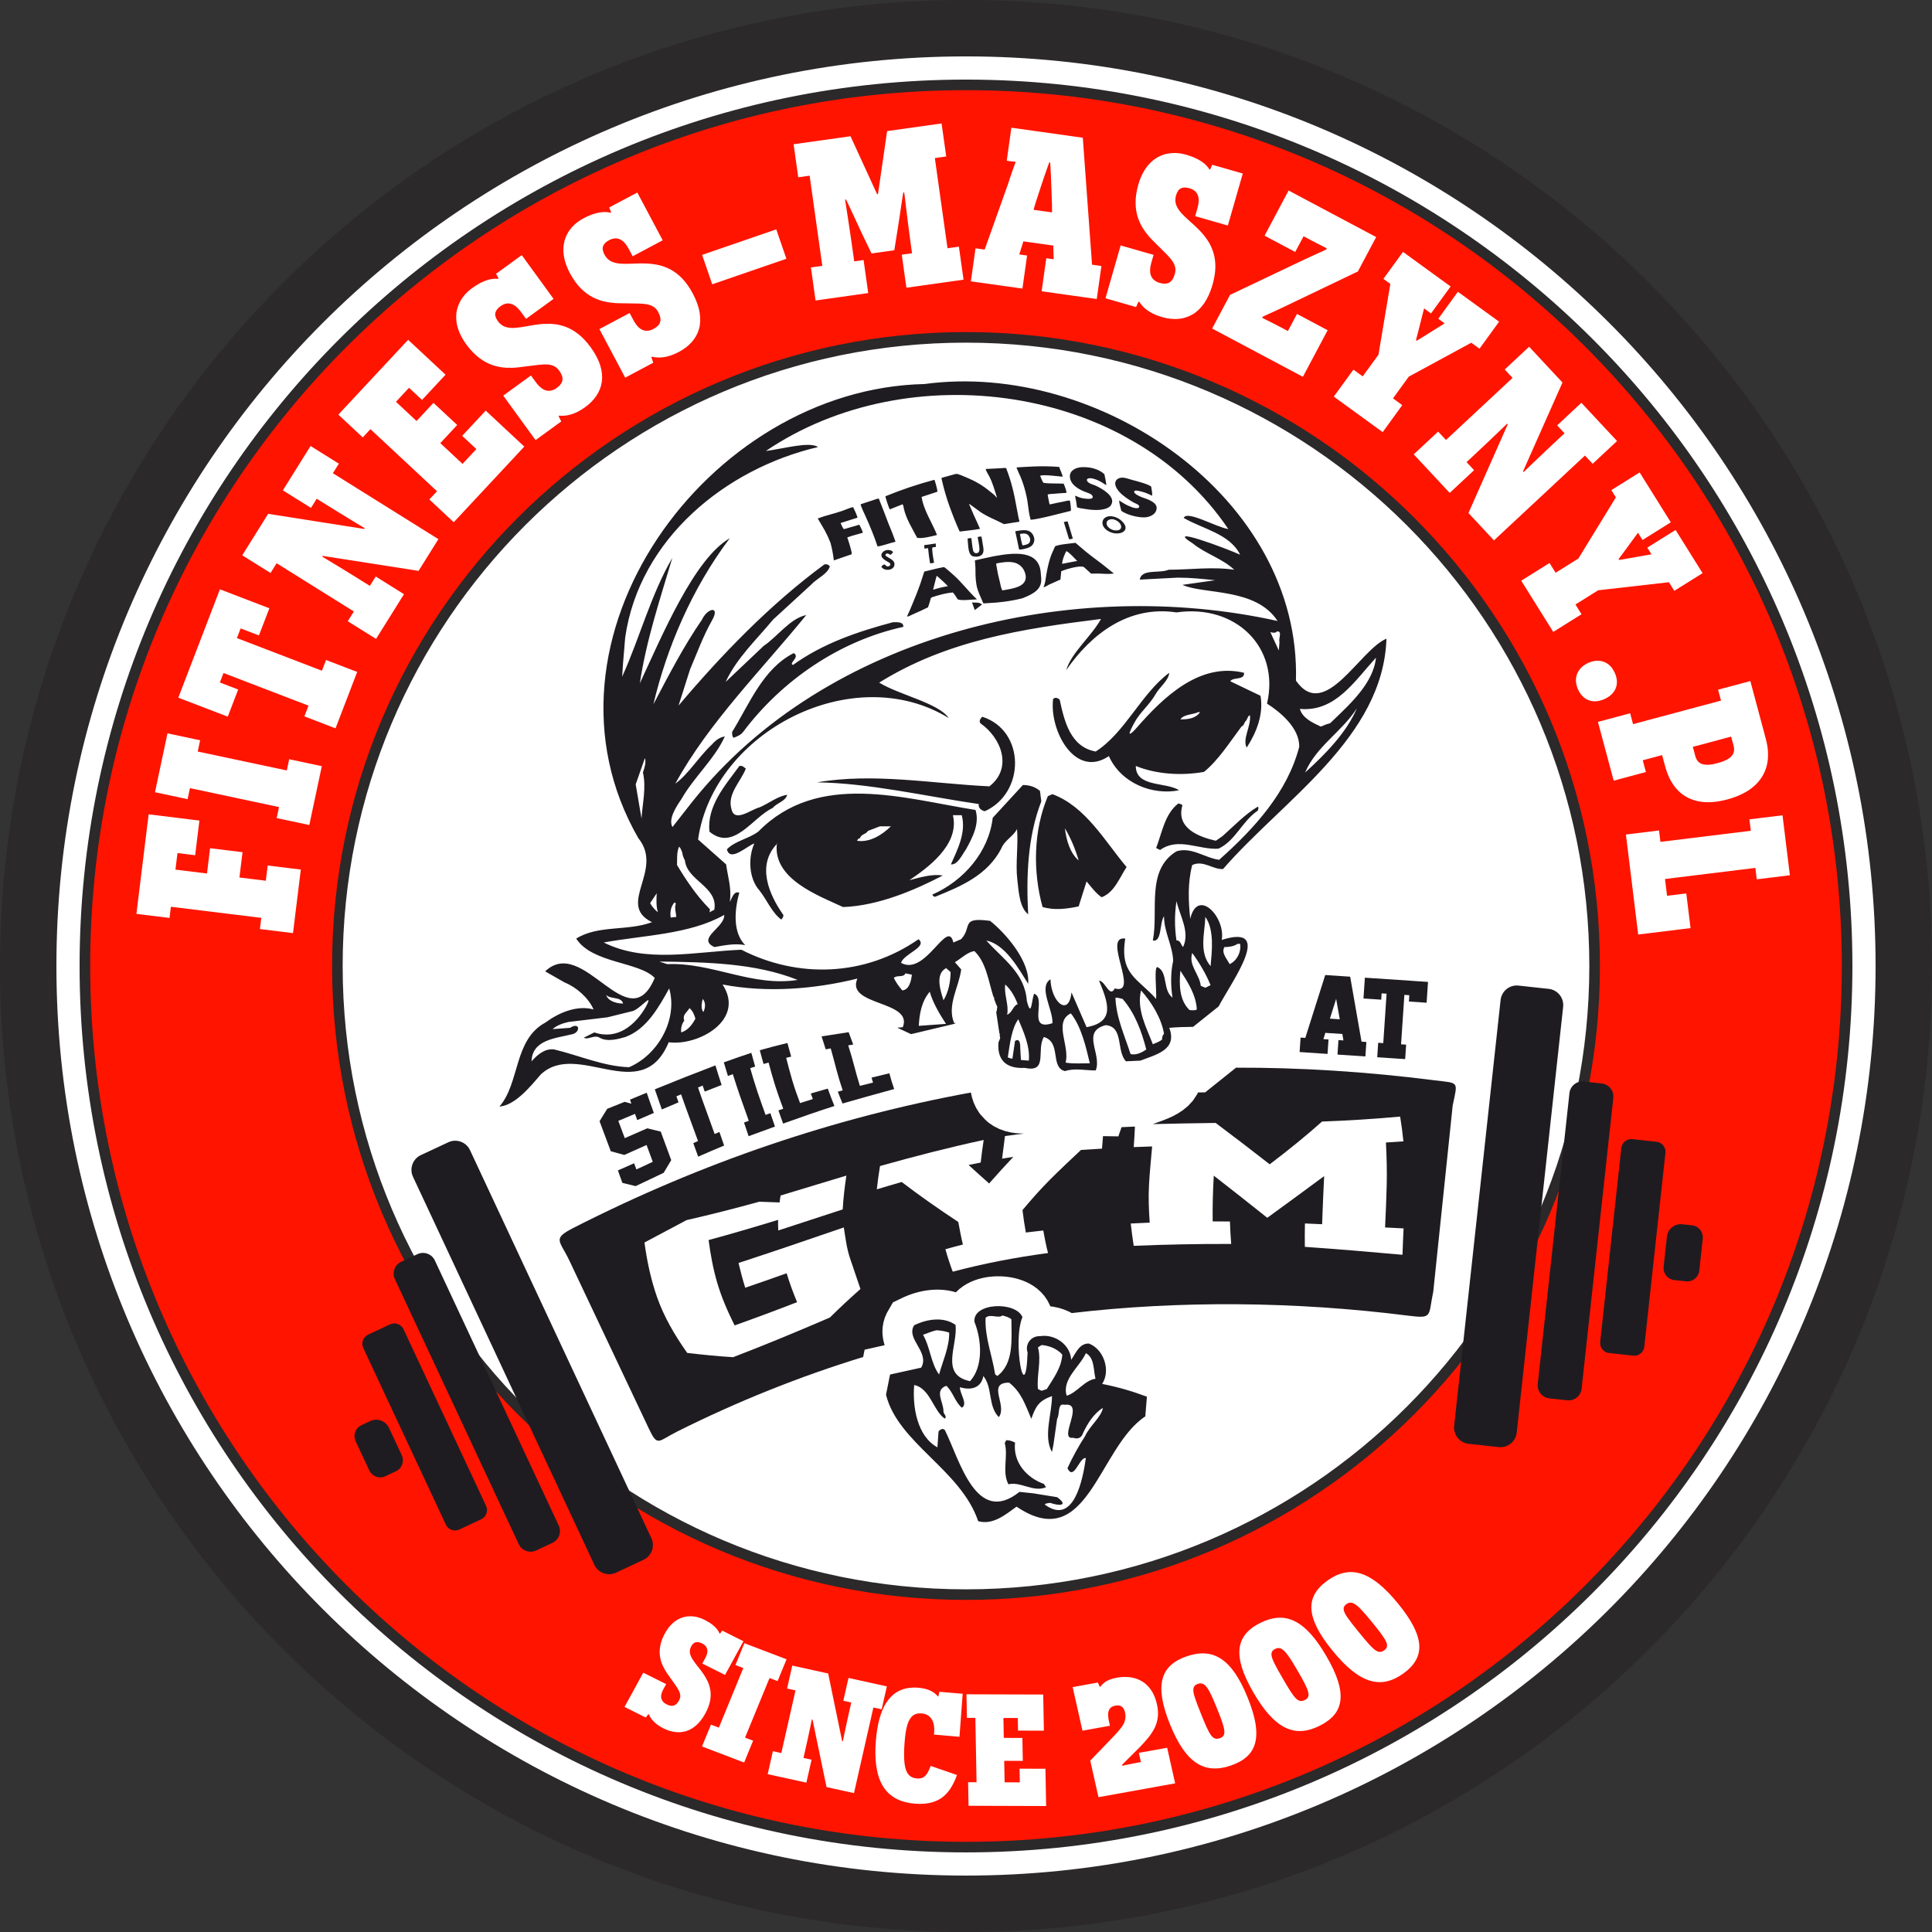
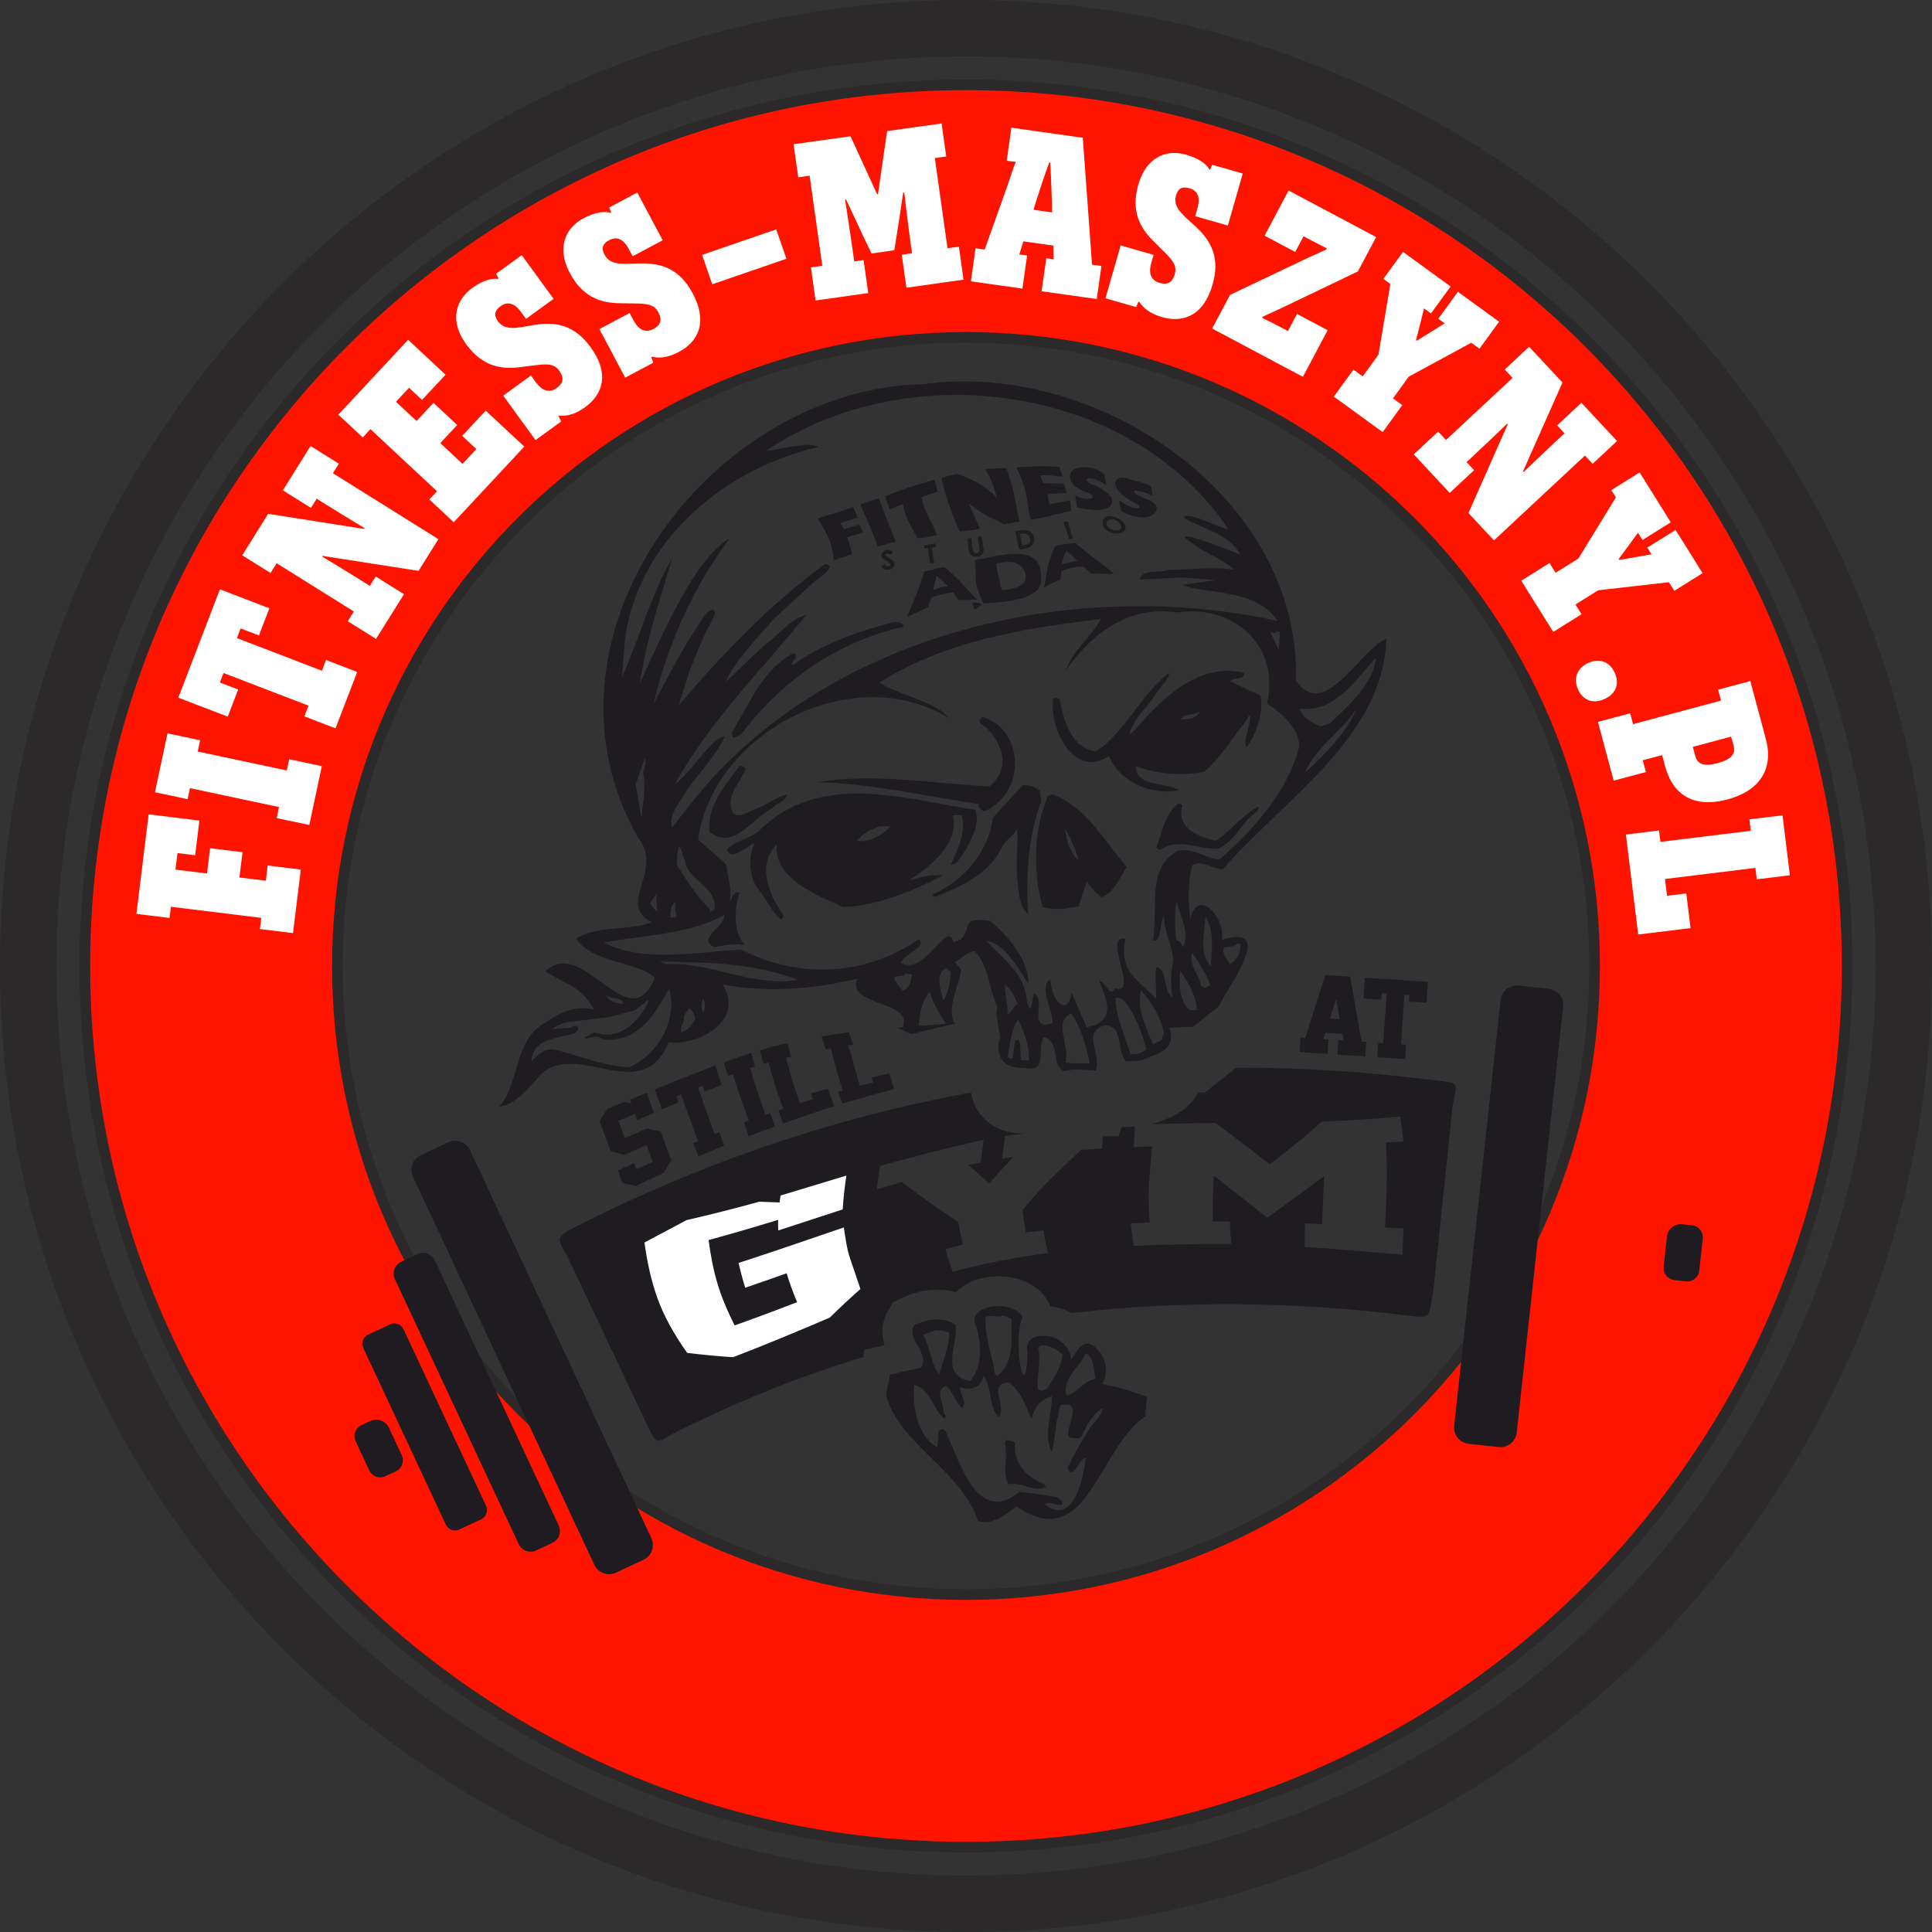
<svg xmlns="http://www.w3.org/2000/svg" width="167" height="167" viewBox="0 0 167 167" fill="none">
  <rect x="0" y="0" width="167" height="167" fill="#333333" stroke="none" />
-   <path d="M83.5 164.562C128.27 164.562 164.563 128.269 164.563 83.5C164.563 38.731 128.27 2.438 83.5 2.438C38.731 2.438 2.438 38.731 2.438 83.5C2.438 128.269 38.731 164.562 83.5 164.562Z" fill="white" />
  <path d="M0 83.5C0.002 37.383 37.384 0.001 83.5 0V2.438V4.875C61.781 4.877 42.141 13.671 27.905 27.904C13.673 42.139 4.877 61.78 4.876 83.499C4.877 105.219 13.673 124.859 27.905 139.095C42.141 153.327 61.781 162.122 83.5 162.123C105.219 162.122 124.86 153.327 139.096 139.095C153.328 124.859 162.123 105.219 162.124 83.499C162.123 61.78 153.328 42.139 139.096 27.904C124.86 13.671 105.219 4.877 83.5 4.875V2.438V0C129.617 0.001 166.998 37.383 167 83.5C166.998 129.617 129.617 166.998 83.5 167C37.383 166.998 0.002 129.617 0 83.5Z" fill="#2B2929" />
  <path fill-rule="evenodd" clip-rule="evenodd" d="M83.5 29.162C113.51 29.162 137.838 53.49 137.838 83.5C137.838 113.51 113.51 137.838 83.5 137.838C53.49 137.838 29.162 113.51 29.162 83.5C29.162 53.49 53.49 29.162 83.5 29.162ZM83.5 7.337C125.564 7.337 159.663 41.436 159.663 83.5C159.663 125.563 125.564 159.662 83.5 159.662C41.437 159.662 7.338 125.563 7.338 83.5C7.338 41.436 41.437 7.337 83.5 7.337Z" fill="#FF1400" />
  <path d="M6.88 83.5C6.881 41.184 41.184 6.88 83.5 6.88V7.337V7.794C62.592 7.794 43.67 16.267 29.969 29.968C16.268 43.669 7.795 62.592 7.795 83.5C7.795 104.407 16.268 123.33 29.969 137.031C43.669 150.732 62.593 159.204 83.5 159.205C104.407 159.204 123.33 150.732 137.031 137.031C150.732 123.33 159.204 104.407 159.205 83.5C159.204 62.592 150.732 43.669 137.031 29.967C123.33 16.267 104.407 7.794 83.5 7.794V7.337V6.88C125.815 6.88 160.119 41.183 160.12 83.5C160.119 125.816 125.816 160.118 83.5 160.119C41.184 160.119 6.881 125.816 6.88 83.5ZM28.705 83.5C28.705 53.237 53.237 28.705 83.5 28.704V29.161V29.618C68.619 29.619 55.152 35.648 45.4 45.4C35.649 55.152 29.619 68.619 29.619 83.5C29.619 98.379 35.649 111.848 45.4 121.599C55.152 131.351 68.62 137.38 83.5 137.38C98.38 137.38 111.847 131.351 121.599 121.599C131.351 111.848 137.38 98.379 137.38 83.5C137.38 68.619 131.351 55.153 121.599 45.4C111.847 35.648 98.38 29.619 83.5 29.618V29.161V28.704C113.762 28.705 138.294 53.237 138.295 83.5C138.294 113.762 113.762 138.294 83.5 138.294C53.237 138.295 28.705 113.762 28.705 83.5Z" fill="#2B2929" />
  <path d="M49.633 106.104C60.641 100.5 72.072 96.611 83.925 94.436L84.004 94.814L84.16 95.299L84.382 95.778L84.673 96.239L84.777 96.363L85.145 96.767L85.447 97.039L85.904 97.349L86.387 97.591L86.883 97.769L87.381 97.888L87.876 97.957L88.369 97.983L88.535 97.98C87.981 98.047 87.426 98.12 86.87 98.198C86.782 98.852 86.701 99.504 86.62 100.154C86.945 100.099 87.275 100.046 87.593 99.996C86.877 100.754 86.182 101.523 85.5 102.298C84.885 101.758 84.305 101.231 83.724 100.701C84.069 100.631 84.419 100.561 84.771 100.489C84.838 99.844 84.933 99.19 85.027 98.538C82.043 99.182 79.059 99.95 76.068 100.791C75.953 101.466 75.865 102.138 75.791 102.805C76.507 102.59 77.216 102.378 77.945 102.171C79.43 103.309 81.064 104.456 82.833 105.626C82.954 106.278 83.076 106.93 83.232 107.577C82.719 107.705 82.219 107.842 81.719 107.984C81.902 108.631 82.111 109.281 82.354 109.923C85.068 109.206 87.823 108.679 90.591 108.312C90.422 107.662 90.294 107.013 90.179 106.363C89.672 106.423 89.172 106.48 88.673 106.537C88.558 105.89 88.457 105.249 88.383 104.599C89.126 103.712 89.904 102.826 90.759 101.968C91.626 101.098 92.535 100.254 93.439 99.402C94.047 99.359 94.648 99.322 95.256 99.287C95.282 98.927 95.312 98.567 95.342 98.206L96.67 98.226L96.944 97.432L98.104 97.379C98.077 97.971 98.04 98.562 97.997 99.154C98.523 99.134 99.063 99.114 99.59 99.097C99.495 100.196 99.381 101.297 99.32 102.392C99.259 103.488 99.3 104.586 99.381 105.683C98.834 105.705 98.287 105.732 97.74 105.76C97.815 106.405 97.896 107.047 97.997 107.689C100.799 107.569 103.608 107.516 106.423 107.526C106.369 106.882 106.335 106.232 106.315 105.585C105.816 105.582 105.316 105.577 104.823 105.577C104.803 104.258 104.843 102.939 104.918 101.622C106.45 102.814 107.99 104.023 109.543 105.265C111.17 104.083 112.811 102.881 114.458 101.662C114.39 103.039 114.33 104.426 114.282 105.82C113.789 105.795 113.283 105.777 112.797 105.755C112.777 106.427 112.784 107.102 112.79 107.776C115.605 107.971 118.408 108.209 121.23 108.461C121.25 107.699 121.29 106.939 121.324 106.182C120.797 106.157 120.258 106.13 119.724 106.1C119.785 104.855 119.836 103.617 119.866 102.392C119.896 101.173 119.859 99.959 119.798 98.757C120.298 98.724 120.805 98.692 121.311 98.657C121.237 97.94 121.142 97.228 121.027 96.516C118.773 96.725 116.531 96.861 114.276 96.946C112.871 98.2 111.353 99.429 109.752 100.641C108.213 99.437 106.66 98.25 105.08 97.066C103.274 97.089 101.468 97.12 99.652 97.168L99.849 97.094L100.095 97.005L100.379 96.901L100.698 96.78L101.046 96.636L101.422 96.461L101.823 96.242L102.246 95.964L102.684 95.605L103.112 95.143L103.494 94.563L103.551 94.428L104.169 94.425L106.841 92.288C112.398 92.273 118.064 92.629 123.994 93.379C126.135 93.65 126.02 93.406 125.569 95.553L123.893 111.623C123.439 113.784 123.884 113.998 121.717 113.724C111.933 112.484 101.916 112.409 92.64 113.501L92.421 113.383L91.976 113.194L91.511 113.049L91.03 112.948L90.798 112.923L90.544 112.413L90.27 112.014L89.966 111.673L89.647 111.389L89.323 111.154L88.996 110.959L88.67 110.8L88.349 110.67L88.031 110.566L87.716 110.482L87.4 110.417L87.087 110.37L86.776 110.339L86.464 110.323L86.152 110.322L85.841 110.336L85.53 110.365L85.215 110.411L84.9 110.474L84.582 110.557L84.261 110.662L83.935 110.795L83.606 110.959L83.274 111.16L82.944 111.407L82.625 111.705L82.599 111.697L82.382 111.638L82.166 111.589L81.95 111.549L81.736 111.519L81.527 111.497L81.319 111.483L81.112 111.476L80.908 111.477L80.709 111.484L80.512 111.497L80.317 111.516L80.125 111.54L79.936 111.569L79.75 111.603L79.566 111.642L79.385 111.686L79.207 111.733L79.033 111.783L78.861 111.838L78.691 111.897L78.522 111.96L78.358 112.026L78.195 112.095L78.037 112.166L77.186 112.575L76.65 113.508L76.483 113.898L76.365 114.301L76.296 114.71L76.275 115.105L76.296 115.473L76.347 115.811L76.419 116.116L76.469 116.274L74.736 116.666L74.61 117.297C69.121 118.98 63.764 121.128 58.537 123.74C56.882 124.567 56.852 125.11 56.084 123.484L49.218 108.967C48.37 107.178 47.689 107.093 49.633 106.104Z" fill="#1F1C21" />
  <path fill-rule="evenodd" clip-rule="evenodd" d="M86.973 124.492C87.231 124.478 87.487 124.565 87.74 124.695C87.547 126.411 88.76 127.749 90.23 128.268L90.418 128.552C89.334 129.027 88.249 128.044 87.165 128.3C86.591 127.194 87.165 125.89 86.85 124.745L86.973 124.492ZM84.999 118.939C85.825 119.968 85.38 121.535 86.339 122.495C87.102 121.461 85.251 119.511 87.23 119.514C88.314 120.368 88.636 121.475 89.146 122.641C89.526 121.567 89.783 121.085 90.932 120.676C90.932 122.219 90.165 124.154 90.932 125.512L91.056 124.888L91.377 122.641C91.63 122.255 91.377 121.246 92.015 121.429C93.862 121.167 91.377 124.498 92.777 124.28C93.1 124.414 93.481 124.317 93.609 123.895C93.99 123.06 94.564 122.164 95.333 121.696C95.202 122.485 94.183 123.265 93.802 124.121C93.229 125.008 92.713 125.944 92.268 126.914C92.843 128.058 93.288 125.922 93.862 126.036C93.609 127.8 92.843 131.947 90.294 130.041C90.417 129.943 90.609 129.915 90.804 129.912C91.565 130.192 92.397 130.159 91.377 129.416L89.334 129.084L88.121 128.956C84.36 131.955 82.954 126.173 81.669 123.609C81.503 123.426 81.241 123.564 81.126 123.739L81.029 125.107C79.257 124.134 78.866 121.567 79.021 119.72C80.401 119.991 80.699 122.002 81.668 122.623C81.893 122.431 81.54 122.219 81.553 122.002C81.571 121.19 80.717 120.185 81.796 119.785C82.37 120.295 82.55 121.198 83.147 121.683C83.689 121.329 82.948 120.466 82.976 119.909C83.846 120.18 84.806 120.037 84.999 118.939ZM93.862 116.964C94.629 117.379 94.501 118.434 94.695 119.177C93.739 119.312 93.101 120.381 92.205 120.644C91.758 119.235 93.352 118.122 93.862 116.964ZM90.037 116.263C90.675 116.313 91.378 116.58 91.823 117.09C91.758 118.205 91.056 119.15 90.482 120.069L90.037 120.217L89.72 120.069C89.591 118.917 90.037 117.641 89.72 116.465L90.037 116.263ZM80.98 114.985C81.342 115.017 81.72 115.068 82.049 115.192C82.058 116.465 81.485 117.654 81.172 118.811C80.439 117.8 80.42 116.465 79.785 115.381C80.18 115.246 80.59 115.05 80.98 114.985ZM86.657 113.707C86.914 113.79 87.231 113.851 87.424 114.044C87.424 115.692 87.676 117.833 86.211 118.939L86.018 118.792C85.766 117.163 85.128 115.638 85.191 113.914C85.573 113.521 86.275 114.002 86.657 113.707ZM76.934 118.813C77.836 118.608 78.733 118.411 79.625 118.219C80.402 116.872 78.26 115.726 79.022 114.554C80.117 114.012 81.576 113.79 82.593 114.522C82.817 116.264 81.196 118.838 83.85 119.387C84.999 118.132 84.87 115.848 84.232 114.265C84.044 112.593 87.805 112.46 88.379 113.851C87.488 115.963 88.637 121.856 88.825 116.915C88.571 116.167 89.147 115.459 89.909 115.495C91.187 115.294 92.527 116.236 92.591 117.541C92.972 117.002 93.29 116.111 94.12 116.134C95.398 116.607 96.035 118.45 95.269 119.625C96.604 119.884 97.89 120.259 99.136 120.727L98.999 122.431C94.914 125.119 94.042 134.409 87.87 130.233C86.914 130.923 85.826 131.846 84.553 131.488C83.048 127.037 77.633 124.752 76.586 120.563L76.934 118.813Z" fill="#1F1C21" />
  <path fill-rule="evenodd" clip-rule="evenodd" d="M88.023 88.106C88.477 89.184 89.045 90.435 88.93 91.68L88.247 91.624L88.191 90.601C88.191 90.32 88.191 89.694 87.737 89.977L87.512 91.508C87.398 91.508 87.227 91.455 87.113 91.397C87.285 90.262 87.455 88.845 88.023 88.106ZM92.562 87.595C93.468 88.73 93.865 90.487 94.203 91.908C93.468 91.908 92.786 91.966 92.107 91.85C92.504 90.435 91.03 88.336 92.562 87.595ZM59.601 87.141C59.87 87.37 60.017 87.71 60.111 88.049C59.846 88.56 59.455 89.071 58.882 89.241C58.837 88.845 58.943 88.502 59.147 88.22C58.967 87.71 59.364 87.538 59.601 87.141ZM60.736 86.349C61.017 86.632 60.981 87.141 60.793 87.482C60.557 87.141 60.662 86.746 60.736 86.349ZM96.418 86.236C96.646 86.236 96.813 86.292 97.041 86.349C98.12 87.595 98.688 89.184 99.084 90.716C98.688 90.998 98.177 91.227 97.724 91.112C97.214 89.523 96.474 87.934 96.418 86.236ZM52.395 86.005C52.8 86.403 53.694 86.121 53.862 86.746C53.355 86.746 52.584 86.573 52.395 86.005ZM80.366 85.724C80.615 86.632 81.211 87.651 81.77 88.503L79.418 88.673C79.479 87.595 79.659 86.573 80.366 85.724ZM98.631 85.61C99.537 86.632 100.387 87.991 100.616 89.356C100.501 89.465 100.444 89.637 100.444 89.866C100.22 90.034 99.934 90.149 99.651 90.263C99.084 88.788 98.234 87.256 98.631 85.61ZM57.845 85.439C58.605 88.106 56.901 91.169 54.38 92.247C52.212 92.19 50.055 91.228 47.915 90.716C47.099 90.6 46.457 91.169 45.947 91.737C46 89.866 48.046 89.751 49.39 89.413C50.19 89.298 50.174 88.278 49.275 88.845L47.763 88.956C48.149 88.616 48.662 88.445 49.153 88.336L52.51 87.935L54.569 87.424C55.238 87.37 56.549 85.61 55.859 86.972C54.932 88.616 53.359 89.923 51.374 89.241L50.468 89.694C50.791 89.923 51.386 89.413 51.819 89.694C52.51 90.091 53.445 89.81 54.058 89.637C55.912 88.955 56.958 87.028 57.845 85.439ZM86.889 85.099C87.399 85.554 87.737 86.177 87.967 86.802C87.566 86.913 87.513 87.538 87.056 87.71C87.228 86.859 86.773 86.005 86.889 85.099ZM78.266 84.134L78.822 84.25C78.764 84.761 78.605 85.554 77.996 85.61C77.699 85.271 77.454 84.927 77.261 84.532C77.523 84.25 78.107 84.532 78.266 84.134ZM102.033 83.908C102.658 84.871 103.393 86.005 103.45 87.256C103.283 87.37 103.055 87.314 102.83 87.314C101.919 86.46 101.919 85.043 102.033 83.908ZM81.782 83.683L82.168 84.021C82.163 84.871 81.976 85.781 81.555 86.46C81.302 85.667 80.802 84.193 81.782 83.683ZM56.99 83.115C61.046 83.171 65.245 83.229 68.95 84.703C65.02 85.329 61.557 83.171 57.673 83.339L56.99 83.115ZM103.055 82.376C103.679 83.229 104.247 84.193 104.642 85.157L104.19 85.381L103.794 85.214C103.679 84.193 102.715 83.453 103.055 82.376ZM106.967 81.584H107.195C107.31 82.266 106.914 83.057 106.289 83.339C106.061 82.886 105.549 82.376 105.835 81.865C106.175 81.865 106.685 81.808 106.967 81.584ZM104.19 79.255C104.982 80.391 104.757 82.207 104.642 83.511C103.621 82.317 104.133 80.678 104.19 79.255ZM58.298 78.01C58.355 78.01 58.4 78.067 58.412 78.123C58.285 78.52 58.433 78.86 58.457 79.255L57.975 79.312C57.901 78.802 58.004 78.347 58.298 78.01ZM101.694 77.895C101.975 79.145 102.883 80.562 102.262 81.865C102.09 81.698 102.033 81.244 101.694 81.297C101.523 80.166 101.523 79.032 101.694 77.895ZM56.766 77.213C56.738 77.67 56.705 78.347 56.868 78.86C56.603 78.635 56.341 78.347 56.198 78.067L56.766 77.213ZM58.695 73.186C58.841 73.299 58.91 73.528 58.975 73.696C58.996 73.925 59.086 74.15 59.204 74.377C59.392 76.14 62.096 76.649 61.745 78.635L61.321 78.86C61.349 78.746 61.389 78.692 61.349 78.577C60.22 77.442 59.347 76.14 58.522 74.774C58.535 74.207 58.486 73.696 58.695 73.186ZM92.051 71.596C92.562 72.45 92.958 73.415 93.239 74.377C92.504 73.753 92.161 72.618 92.051 71.596ZM76.052 71.429H77.004C76.257 72.165 75.174 72.847 74.084 72.675C74.125 72.566 74.226 72.45 74.342 72.45C74.403 72.108 74.885 72.108 75.019 71.825L76.052 71.429ZM101.861 69.444C101.976 69.501 102.148 69.501 102.205 69.612C101.637 71.596 103.621 72.336 105.096 72.675L105.664 72.28C106.628 71.429 107.649 70.352 108.728 69.726C108.842 69.841 108.728 69.955 108.728 70.066C107.367 70.976 106.799 72.675 105.325 73.358C103.621 73.472 101.861 72.337 100.278 73.472L99.934 73.3C100.444 71.997 100.673 70.351 101.861 69.444ZM90.973 68.647C93.865 69.725 95.511 72.731 97.381 74.945C96.755 75.91 96.303 77.16 95.224 77.556C94.713 77.213 94.317 76.649 93.921 76.191L93.238 78.347C92.16 78.577 91.139 78.692 90.119 78.405C89.269 75.342 89.326 71.768 90.576 68.819L90.973 68.647ZM67.145 72.962C67.255 72.962 67.141 72.847 67.145 72.962C65.417 74.774 66.425 77.269 67.712 79.088C67.732 79.255 67.638 79.369 67.532 79.484C66.744 78.915 66.283 77.781 65.661 76.988C64.73 75.967 64.644 74.15 65.205 72.903C64.567 73.129 63.096 74.549 62.834 73.414C63.55 72.674 64.713 72.507 65.547 71.883C70.726 66.606 78.172 69.043 84.323 70.012C84.691 71.201 84.062 72.393 83.501 73.414C83.167 73.867 82.791 74.774 82.195 74.717C82.775 73.414 83.53 71.94 83.131 70.465H82.367C82.992 73.075 80.023 75.117 78.605 76.082C79.508 75.852 80.606 75.513 81.489 75.681C79.083 76.931 75.954 78.291 72.876 78.405C70.657 77.385 66.838 75.968 67.145 72.962ZM88.419 67.855C88.987 67.855 89.497 68.022 89.894 68.366L90.009 69.272C88.817 72.336 88.702 75.795 88.874 79.031C88.123 78.44 88.057 77.084 87.932 76C87.77 74.606 88.036 73.028 87.909 71.653C87.623 72.28 86.831 72.617 86.545 73.358C85.357 75.627 83.127 76.592 80.875 77.499C80.749 77.556 80.635 77.441 80.591 77.326C83.299 76.139 85.471 73.639 85.81 70.689L88.419 67.855ZM63.913 66.21C64.18 66.152 64.306 66.323 64.469 66.439C64.028 67.569 62.831 68.647 63.231 69.954C63.497 71.143 64.935 69.954 65.669 69.782C66.454 69.444 67.222 68.819 68.043 68.704C67.896 69.273 67.157 69.388 66.793 69.841C65.057 70.634 63.419 73.639 61.321 71.884C61.1 69.669 62.66 67.912 63.913 66.21ZM55.745 65.528C55.868 65.928 55.704 66.381 55.574 66.777C55.876 68.081 55.533 69.444 55.452 70.747L54.949 67.798L55.745 65.528ZM84.903 61.954C88.645 63.146 88.645 68.534 85.128 70.122C84.838 70.066 84.54 69.841 84.605 69.502C79.957 68.82 75.108 67.684 70.624 67.627C75.513 66.778 80.619 67.742 85.523 67.97C87.566 66.381 86.545 63.772 84.747 62.522C84.601 62.297 84.748 62.125 84.903 61.954ZM103.565 61.557H103.735C103.34 62.125 102.657 62.182 102.033 62.182C102.319 61.729 103.111 61.787 103.565 61.557ZM117.292 61.219C116.386 63.318 114.625 65.13 112.812 66.777C113.775 64.507 115.989 63.259 117.292 61.219ZM97.656 63.414C97.719 63.437 97.885 63.33 98.231 62.932C100.584 60.229 103.72 57.229 107.534 58.155C107.592 58.834 106.571 58.495 106.346 58.89L108.956 60.141C109.237 61.728 108.613 63.318 107.763 64.621C107.367 63.885 108.159 62.749 108.045 61.844C107.877 61.787 107.821 62.239 107.649 62.354C107.534 62.522 107.534 62.693 107.31 62.807C106.289 64.168 105.325 65.699 104.076 66.72C102.205 67.059 99.991 66.95 98.177 66.21C98.177 68.081 100.787 67.57 101.919 68.31C99.652 68.763 96.927 67.742 95.849 65.359C92.901 67.346 90.687 63.09 91.03 60.422C91.197 60.254 91.426 60.312 91.598 60.48C91.994 62.297 92.504 64.564 94.713 64.96C97.267 63.318 98.631 59.969 101.069 58.155C101.012 58.834 100.219 59.4 99.876 60.025C99.353 60.936 98.542 61.562 98.064 62.452C97.93 62.7 97.565 63.381 97.656 63.414ZM118.938 56.849C118.709 59.12 116.557 60.99 114.968 62.522C114.683 62.578 114.458 62.693 114.172 62.807C113.436 62.465 112.583 62.068 112.358 61.276C115.422 61.557 117.068 58.891 118.938 56.849ZM110.373 54.581C110.884 54.524 110.487 55.206 110.598 55.489L110.54 56.228L109.806 54.638C109.977 54.694 110.259 54.748 110.373 54.581ZM77.188 53.784C77.515 53.784 78.119 53.727 78.082 54.186C72.621 55.374 67.606 58.78 64.241 63.26C64.032 63.543 63.701 63.658 63.419 63.772C63.273 63.658 63.277 63.428 63.289 63.26C64.795 60.823 65.943 57.813 68.609 56.452C69.207 56.791 68.104 57.359 68.553 57.473C71.147 55.602 74.19 54.581 77.188 53.784ZM101.694 52.936C106.799 52.197 110.655 55.942 109.519 60.822C110.598 61.5 112.358 62.917 112.301 64.564C111.279 68.48 108.445 71.596 105.382 74.321C104.133 74.15 102.997 73.185 101.694 73.585C99.027 75.228 100.162 78.691 99.651 81.296C100.444 81.468 100.219 79.765 100.616 79.201C100.616 80.562 101.351 81.697 101.408 83.056C101.184 84.021 101.184 85.214 101.351 86.235C100.501 85.61 100.954 84.077 100.105 83.626C99.709 83.286 99.991 85.667 99.934 86.349C98.402 84.589 96.755 84.249 97.267 81.129C95.225 80.843 98.573 86.063 96.361 85.439C95.907 86.292 95.568 84.818 95 84.761C95.792 86.689 96.418 88.336 93.922 88.788L92.62 85.781C92.39 87.934 90.858 86.632 90.802 84.646C89.723 85.329 91.03 87.256 90.973 88.444C88.702 89.184 90.519 86.292 89.384 85.891C89.155 86.516 89.155 88.049 88.759 86.516C88.588 84.077 86.66 82.885 85.259 81.296C86.889 81.639 88.024 83.682 88.874 85.042C89.045 83.114 86.946 80.677 85.581 79.598C82.967 79.255 84.087 80.107 83.073 81.185L82.408 81.468C81.914 79.311 80.007 84.417 77.886 83.228C78.123 82.432 80.214 81.864 79.397 81.185C74.75 84.418 68.959 84.588 64.081 82.093C60.05 82.265 55.822 83.285 52.188 81.468C55.558 80.842 59.597 80.786 62.599 79.087C62.676 80.165 60.153 81.128 61.757 81.864C62.661 81.697 63.595 81.525 64.412 81.697C63.35 80.619 63.469 78.745 63.901 77.16C63.408 76.988 63.273 77.67 63.08 77.952C63.265 76.816 62.909 75.795 62.766 74.717L60.34 72.565C61.688 63.203 73.774 57.02 82.008 62.067C81.117 60.765 77.756 60.082 75.996 59.005C81.828 55.373 88.306 54.352 95.171 53.502C94.318 55.035 92.62 56.394 92.161 57.927C94.317 54.807 97.553 52.311 101.694 52.936ZM84.022 52.075C84.293 52.106 84.658 52.031 84.88 52.256C84.671 52.414 84.463 52.574 84.259 52.735C84.18 52.516 84.104 52.295 84.022 52.075ZM92.168 47.64C92.032 47.891 91.806 48.426 91.812 48.731C91.816 48.732 91.819 48.733 91.822 48.737C92.254 48.66 92.671 48.558 93.106 48.489C93.106 48.486 93.106 48.483 93.106 48.481C92.927 48.319 92.397 47.697 92.168 47.64ZM80.956 49.793C80.859 50.179 80.762 50.564 80.66 50.953C80.67 50.959 80.679 50.963 80.688 50.969C80.809 50.933 80.934 50.895 81.056 50.856C81.327 50.778 81.635 50.718 81.912 50.671C81.915 50.664 81.915 50.654 81.918 50.647C81.68 50.405 81.44 50.181 81.196 49.965C81.126 49.905 81.056 49.826 80.977 49.788C80.968 49.788 80.965 49.792 80.956 49.793ZM86.216 48.682C86.183 48.701 86.125 48.709 86.101 48.732C86.152 49.041 86.207 49.35 86.269 49.657C86.324 49.885 86.381 50.109 86.433 50.335C86.457 50.466 86.549 50.896 86.628 51.013C86.637 51.019 86.643 51.026 86.652 51.032C87.621 50.869 88.604 50.721 88.665 49.943C88.689 49.637 88.512 49.212 88.312 49.007C87.8 48.478 87.142 48.522 86.216 48.682ZM92.967 46.923C93.241 47.159 93.517 47.396 93.791 47.627C94.407 48.14 95.073 48.585 95.694 49.1C95.886 49.256 96.078 49.414 96.273 49.568C96.27 49.572 96.27 49.577 96.27 49.581C95.835 49.629 95.369 49.599 94.958 49.578C94.744 49.578 94.528 49.581 94.315 49.584C94.105 49.393 93.895 49.203 93.682 49.01C93.296 48.845 92.053 49.234 91.734 49.374C91.709 49.613 91.688 49.854 91.664 50.094C91.332 50.243 90.997 50.394 90.659 50.544C90.543 50.607 90.346 50.75 90.206 50.747C90.202 50.739 90.202 50.732 90.202 50.725C90.357 50.451 90.391 49.963 90.449 49.627C90.561 49.018 90.686 48.417 90.915 47.868C91.006 47.66 91.097 47.45 91.192 47.24C91.353 47.071 92.662 46.965 92.967 46.923ZM79.893 49.407C80.268 49.314 80.645 49.22 81.026 49.131C81.212 49.092 81.395 49.054 81.586 49.016C81.687 49.039 82.22 49.525 82.338 49.628C83.087 50.273 83.724 51.135 84.421 51.782C84.424 51.79 84.424 51.797 84.427 51.804C84.409 51.81 84.391 51.815 84.373 51.817C83.992 51.813 83.136 51.95 82.783 51.806C82.732 51.707 82.418 51.23 82.348 51.211C81.736 51.271 81.2 51.422 80.621 51.607C80.555 51.628 80.496 51.655 80.466 51.693C80.393 51.962 80.314 52.228 80.217 52.497C80.089 52.56 79.955 52.623 79.821 52.685C79.513 52.845 79.187 52.967 78.859 53.124C78.74 53.181 78.543 53.289 78.412 53.295C78.412 53.285 78.408 53.276 78.408 53.266C78.585 52.896 78.746 52.523 78.892 52.152C79.133 51.597 79.343 51.041 79.544 50.484C79.656 50.125 79.772 49.767 79.893 49.407ZM85.952 48.072C87.69 47.757 89.855 47.527 89.965 49.563C89.989 49.818 90.022 50.074 89.995 50.302C89.904 51.049 89.166 51.401 88.378 51.714C87.358 51.969 86.369 52.093 85.306 52.138C85.197 52.138 85.078 52.174 84.993 52.145C84.807 51.663 84.487 51.112 84.396 50.501C84.308 49.966 84.32 49.535 84.314 49.066C84.296 48.858 84.281 48.648 84.271 48.438C84.829 48.309 85.386 48.19 85.952 48.072ZM88.183 46.154C88.177 46.161 88.171 46.17 88.165 46.179C88.202 46.35 88.32 47.059 88.396 47.145C88.658 47.104 88.914 47.044 88.999 46.874C89.042 46.782 89.072 46.635 89.02 46.492C88.868 46.12 88.634 46.068 88.183 46.154ZM87.861 45.902C88.604 45.766 89.094 45.758 89.349 46.353C89.52 46.792 89.291 47.154 88.996 47.298C88.835 47.384 88.245 47.55 88.086 47.49C87.983 46.975 87.876 46.462 87.76 45.95C87.763 45.94 87.763 45.934 87.763 45.923C87.794 45.916 87.827 45.907 87.861 45.902ZM83.638 46.543C83.742 46.531 83.842 46.52 83.939 46.509C83.948 46.512 83.961 46.515 83.967 46.519C83.991 46.687 84.036 47.264 84.11 47.566C84.154 47.75 84.278 47.852 84.481 47.805C84.634 47.748 84.669 47.605 84.661 47.426C84.647 47.123 84.568 46.798 84.518 46.495C84.513 46.467 84.505 46.441 84.514 46.417C84.612 46.397 84.758 46.361 84.837 46.385C84.883 46.6 84.913 46.814 84.947 47.029C85.017 47.437 85.138 47.892 84.667 48.073C84.515 48.135 84.246 48.139 84.076 48.079C83.829 47.991 83.734 47.636 83.696 47.282C83.665 46.989 83.653 46.697 83.638 46.543ZM92.248 45.065C92.257 45.066 92.273 45.068 92.285 45.069C92.376 45.339 92.583 46.07 92.735 46.56C92.632 46.576 92.48 46.632 92.406 46.604C92.336 46.35 92.022 45.358 91.956 45.126C92.05 45.109 92.153 45.083 92.248 45.065ZM95.664 45.136C95.564 45.537 96.118 45.897 96.541 45.849C97.165 45.814 96.958 45.088 96.27 44.9C96.02 44.832 95.712 44.937 95.664 45.136ZM79.9 47.118C80.153 47.08 80.393 47.062 80.88 46.978C80.889 47.073 80.901 47.169 80.904 47.265C80.904 47.268 80.898 47.273 80.898 47.277C80.804 47.284 80.636 47.296 80.582 47.345C80.563 47.692 80.682 48.332 80.743 48.639C80.648 48.666 80.454 48.717 80.39 48.673C80.317 48.246 80.262 47.816 80.222 47.388C80.122 47.377 80.007 47.433 79.912 47.411C79.896 47.318 79.878 47.19 79.9 47.118ZM96.486 44.728C96.754 44.834 96.954 44.999 97.116 45.201C97.542 45.746 97.116 46.071 96.69 46.103C96.035 46.195 95.162 45.676 95.311 45.052C95.341 44.918 95.428 44.81 95.545 44.733C95.784 44.576 96.137 44.591 96.486 44.728ZM76.773 47.538C76.958 47.543 77.157 47.616 77.193 47.751C77.117 47.817 77.05 47.916 76.952 47.964C76.864 47.897 76.739 47.803 76.618 47.864C76.532 47.906 76.501 47.98 76.569 48.043C76.787 48.241 77.358 48.385 77.315 48.808C77.29 49.325 76.417 49.41 76.177 48.98C76.216 48.939 76.368 48.787 76.441 48.789C76.526 48.791 76.642 49.067 76.867 48.924C76.925 48.889 76.959 48.862 76.962 48.794C76.959 48.662 76.831 48.618 76.758 48.574C76.545 48.448 75.954 48.155 76.28 47.756C76.398 47.608 76.596 47.534 76.773 47.538ZM75.54 43.21C75.662 43.173 75.857 43.083 75.966 43.1C76.249 43.819 76.53 44.536 76.798 45.255C77.02 45.777 77.227 46.295 77.406 46.817C77.397 46.822 77.391 46.826 77.388 46.831C77.263 46.865 77.142 46.897 77.02 46.931C76.816 46.989 75.972 47.26 75.851 47.224C75.571 46.367 75.215 45.513 74.831 44.657C74.74 44.449 74.383 43.721 74.395 43.587C74.776 43.459 75.154 43.332 75.54 43.21ZM70.702 44.809C71.387 44.549 72.091 44.408 72.827 44.153C73.01 44.091 73.625 43.818 73.75 43.844C73.829 44 74.127 44.647 74.118 44.748C73.64 44.897 73.156 45.05 72.678 45.203C72.675 45.211 72.671 45.217 72.666 45.225C72.73 45.362 72.846 45.655 72.946 45.74C73.25 45.654 73.555 45.566 73.862 45.477C74.008 45.457 74.17 45.348 74.294 45.375C74.365 45.539 74.59 45.934 74.574 46.053C74.27 46.139 73.966 46.225 73.661 46.311C73.525 46.356 73.391 46.401 73.259 46.445C73.253 46.453 73.247 46.46 73.241 46.465C73.362 46.812 73.469 47.159 73.56 47.508C73.576 47.643 73.652 47.802 73.615 47.91C73.107 48.088 72.595 48.264 72.084 48.438C72.081 48.433 72.078 48.424 72.072 48.418C72.017 47.92 71.922 47.422 71.789 46.926C71.713 46.742 71.636 46.557 71.557 46.375C71.469 46.196 71.381 46.014 71.283 45.833C71.094 45.499 70.894 45.165 70.696 44.833C70.696 44.825 70.699 44.817 70.702 44.809ZM95.463 40.989C95.496 41.158 95.654 41.854 95.615 41.93C95.612 41.931 95.609 41.93 95.606 41.93C95.487 41.85 95.372 41.776 95.259 41.706C95.012 41.557 94.753 41.435 94.44 41.36C94.206 41.308 93.865 41.33 93.965 41.562C94.075 41.794 94.458 41.874 94.699 41.973C95.301 42.255 96.358 42.876 96.096 43.535C96.051 43.651 95.983 43.756 95.883 43.823C95.451 44.124 94.622 44.144 93.764 43.987C93.621 43.963 93.162 43.914 93.094 43.84C93.067 43.665 93.039 43.49 93.018 43.315C93.006 43.174 92.912 42.961 92.954 42.852C92.957 42.852 92.96 42.85 92.963 42.852C93.067 42.897 93.174 42.941 93.277 42.986C93.487 43.057 93.721 43.105 93.989 43.116C94.23 43.133 94.553 43.111 94.43 42.864C94.336 42.666 93.946 42.585 93.749 42.498C93.246 42.293 92.482 41.884 92.479 41.163C92.482 40.908 92.606 40.721 92.799 40.594C93.105 40.394 93.487 40.359 93.895 40.385C94.434 40.418 95.022 40.59 95.463 40.989ZM97.807 41.469C98.407 41.627 99.226 41.841 99.506 42.057C99.536 42.19 99.63 42.757 99.582 42.835C99.573 42.837 99.561 42.835 99.552 42.837C99.277 42.691 98.949 42.55 98.547 42.462C98.306 42.392 98.054 42.366 98.038 42.494C98.017 42.705 98.526 42.904 98.717 42.988C99.18 43.141 99.99 43.402 99.98 43.913C99.971 44.313 99.649 44.595 99.146 44.7C98.638 44.806 97.453 44.555 96.924 44.151C96.884 43.985 96.704 43.332 96.744 43.267C96.748 43.268 96.751 43.268 96.753 43.27C96.896 43.36 97.04 43.449 97.186 43.538C97.411 43.673 97.636 43.762 97.904 43.867C98.2 43.959 98.473 43.95 98.476 43.792C98.48 43.623 98.157 43.523 98.001 43.443C97.581 43.203 97.067 42.869 96.76 42.522C96.047 41.729 96.507 41.242 97.109 41.288C97.24 41.301 97.405 41.349 97.563 41.393C97.645 41.417 97.725 41.445 97.807 41.469ZM87.888 40.401C88.579 40.371 89.968 40.229 91.56 40.362C91.605 40.563 91.883 41.091 91.843 41.206C91.523 41.184 90.129 40.984 89.904 41.134C90.004 41.309 90.068 41.595 90.205 41.735C90.586 41.812 91.56 41.78 91.94 41.807C92.004 41.947 92.22 42.475 92.175 42.603C91.788 42.627 91.398 42.651 91.018 42.689C90.881 42.701 90.637 42.696 90.558 42.759C90.607 42.947 90.677 43.517 90.741 43.602C91.149 43.513 91.563 43.422 91.968 43.348C92.093 43.319 92.367 43.234 92.483 43.281C92.525 43.441 92.599 44.063 92.559 44.158C92.008 44.281 89.77 44.897 89.088 44.929C88.963 44.492 88.9 44.031 88.85 43.611C88.762 42.804 88.436 41.632 88.062 40.883C88.001 40.736 87.941 40.589 87.873 40.439C87.879 40.426 87.882 40.413 87.888 40.401ZM80.719 41.484C80.74 41.487 80.764 41.49 80.782 41.493C80.849 41.677 81.05 42.382 81.026 42.503C80.569 42.652 80.113 42.8 79.665 42.955C79.832 44.102 80.569 45.163 80.986 46.222C80.98 46.234 80.974 46.242 80.971 46.25C80.624 46.34 79.641 46.595 79.272 46.481C78.864 45.692 78.32 44.843 78.128 43.962C78.109 43.857 78.088 43.685 78.024 43.589C77.729 43.706 77.434 43.821 77.141 43.936C77.074 43.967 76.967 44.023 76.898 44.014C76.84 43.909 76.52 42.978 76.535 42.897C77.887 42.34 79.276 41.874 80.719 41.484ZM82.621 40.964C82.801 40.929 83.377 41.207 83.55 41.276C84.269 41.572 84.932 41.948 85.531 42.448C85.723 42.609 86.001 42.794 86.147 43.007C86.156 43.002 86.168 42.998 86.174 42.994C85.97 42.351 85.784 41.687 85.501 41.157C85.431 41.03 85.185 40.631 85.209 40.538C85.626 40.516 86.049 40.495 86.469 40.475C86.631 40.478 86.838 40.415 86.972 40.471C87.213 41.093 87.383 41.641 87.523 42.191C87.663 42.742 87.776 43.304 87.888 43.948C87.946 44.229 87.998 44.509 88.05 44.789C88.065 44.898 88.129 45.014 88.108 45.097C87.663 45.167 87.225 45.236 86.786 45.305C86.582 45.204 86.379 45.105 86.171 45.005C85.642 44.759 85.06 44.508 84.591 44.142C84.323 43.945 84.055 43.752 83.788 43.558C83.781 43.559 83.775 43.562 83.766 43.563C83.772 43.583 83.781 43.603 83.788 43.622C83.912 43.906 84.031 44.191 84.153 44.476C84.342 44.881 84.527 45.286 84.704 45.694C84.695 45.701 84.692 45.712 84.686 45.718C84.12 45.825 83.55 45.87 82.975 45.946C82.96 45.934 82.947 45.924 82.935 45.914C82.615 45.191 82.335 44.492 82.083 43.789C81.829 43.083 81.614 42.367 81.44 41.603C81.422 41.498 81.373 41.388 81.392 41.305C81.799 41.189 82.211 41.075 82.621 40.964ZM62.721 58.947C63.701 56.849 65.372 55.317 66.821 53.56L70.098 50.554C70.616 49.986 71.519 49.644 71.731 48.965C71.618 48.794 71.433 48.738 71.249 48.794C66.552 52.254 62.395 56.566 58.653 60.99L59.645 57.869C60.251 56.452 60.782 54.977 61.521 53.676C62.309 52.312 61.15 52.541 60.679 53.56C59.077 55.886 57.764 58.438 56.48 60.876C57.616 56.057 59.785 50.894 63.08 46.527C60.017 48.283 57.239 54.921 55.308 59.062C55.852 55.374 57.085 51.686 58.114 48.227C56.259 51.404 55.295 55.15 53.777 58.495L53.862 57.249L54.042 55.093C55.267 46.582 62.717 40.512 70.71 38.642C69.959 38.13 67.63 38.812 66.202 38.981C78.488 30.644 97.725 33.197 106.175 45.731C105.096 45.56 102.601 44.085 102.319 44.768C103.961 45.731 106.289 46.127 107.196 47.946C106.061 47.435 100.502 45.335 103.112 46.981C104.134 47.83 105.665 48.284 106.686 49.248C104.814 48.966 102.83 49.248 101.013 49.248C100.22 49.593 98.689 49.135 98.517 50.102L101.808 49.93C102.94 49.93 103.962 50.045 105.04 50.154L102.205 50.555C104.076 51.404 108.557 50.78 110.431 53.677C92.787 49.758 71.413 54.75 59.818 69.332L58.127 71.489C57.746 70.805 58.449 69.727 58.882 69.102C59.972 67.175 61.79 65.587 62.652 63.659C62.219 63.716 61.848 63.997 61.55 64.341C60.391 65.419 59.581 66.835 58.372 67.743C61.247 62.466 65.871 57.871 69.69 53.167C68.293 53.447 67.202 55.037 66.014 55.828L62.721 58.947ZM79.908 33.196C94.999 31.154 112.474 43.064 112.02 58.834C114.515 62.407 117.521 56.17 119.844 55.206C119.564 63.771 110.883 69.159 105.721 75.118C104.814 75.17 104.018 74.321 103.054 74.774C102.657 76.306 102.715 77.837 102.883 79.427C103.507 76.703 105.946 79.255 105.607 81.244C110.202 79.802 106.497 84.792 105.338 86.993L103.13 88.759C102.449 88.761 101.762 88.788 101.069 88.844C101.808 90.772 99.876 91.168 98.573 91.68L97.323 91.737C96.474 90.83 97.156 88.729 95.567 88.615C93.41 89.183 95.281 91.111 94.713 92.529C93.807 92.529 92.901 92.305 92.051 92.586C90.744 92.247 91.765 90.09 90.233 89.637C89.556 90.716 90.63 92.758 88.588 92.306C86.878 92.403 86.181 91.534 86.308 90.097L86.452 89.748L86.41 89.466L86.435 89.356L86.393 89.357L86.106 87.447L86.149 87.424L86.206 87.028C86.109 86.826 86.025 86.615 85.949 86.397L85.915 86.168L85.88 86.191C85.433 84.798 85.255 83.191 84.222 82.207C83.592 82.317 83.123 82.829 82.538 83.171L83.086 83.797C82.889 85.329 81.823 86.913 82.482 88.445C82.534 88.433 82.587 88.42 82.64 88.408L82.513 88.495L78.753 89.391L77.561 88.834L78.037 88.788C78.964 86.46 73.064 86.972 74.112 84.589C70.407 85.497 66.335 85.839 62.456 85.099C64.465 88.163 60.356 90.435 57.804 90.091C55.471 95.707 49.955 89.866 46.744 92.874C45.817 93.952 44.529 95.54 43.169 95.65C44.95 93.607 44.395 89.866 47.14 88.392C48.295 87.538 49.872 86.859 51.309 87.256C50.859 86.236 49.811 85.329 48.814 84.927L47.123 83.964C50.447 80.787 54.306 89.977 56.594 84.532C55.234 83.115 51.19 83.287 49.806 81.129C51.721 79.937 54.229 80.505 56.357 79.712C53.237 78.18 57.427 75.228 55.177 72.45C45.322 55.317 61.198 33.593 79.908 33.196Z" fill="#1F1C21" />
  <path fill-rule="evenodd" clip-rule="evenodd" d="M31.235 123.195L32.015 122.83C32.616 122.55 33.339 122.816 33.623 123.423L34.728 125.787C34.97 126.307 34.748 126.929 34.234 127.17L33.298 127.608C32.783 127.849 32.162 127.62 31.92 127.1L30.741 124.579C30.498 124.058 30.72 123.436 31.235 123.195Z" fill="#1F1C21" />
  <path fill-rule="evenodd" clip-rule="evenodd" d="M146.272 105.917L145.416 105.824C144.757 105.752 144.158 106.238 144.085 106.904L143.803 109.498C143.74 110.069 144.152 110.586 144.717 110.648L145.744 110.76C146.309 110.822 146.822 110.405 146.884 109.835L147.186 107.067C147.248 106.496 146.837 105.979 146.272 105.917Z" fill="#1F1C21" />
  <path fill-rule="evenodd" clip-rule="evenodd" d="M31.824 115.361L33.719 114.475C34.154 114.272 34.676 114.462 34.879 114.896L42.016 130.164C42.219 130.599 42.029 131.121 41.594 131.324L39.699 132.21C39.264 132.414 38.742 132.224 38.539 131.789L31.403 116.521C31.199 116.086 31.389 115.564 31.824 115.361Z" fill="#1F1C21" />
-   <path fill-rule="evenodd" clip-rule="evenodd" d="M143.186 98.692L141.107 98.466C140.629 98.413 140.196 98.761 140.144 99.239L138.318 115.993C138.265 116.47 138.613 116.903 139.091 116.955L141.171 117.182C141.648 117.234 142.081 116.886 142.133 116.408L143.959 99.654C144.011 99.178 143.663 98.744 143.186 98.692Z" fill="#1F1C21" />
  <path fill-rule="evenodd" clip-rule="evenodd" d="M34.678 109.065L36.086 108.406C36.649 108.144 37.325 108.389 37.588 108.952L48.296 131.862C48.559 132.426 48.314 133.102 47.75 133.365L46.343 134.023C45.78 134.286 45.104 134.041 44.84 133.477L34.132 110.567C33.87 110.004 34.115 109.328 34.678 109.065Z" fill="#1F1C21" />
-   <path fill-rule="evenodd" clip-rule="evenodd" d="M138.453 93.654L136.908 93.485C136.29 93.418 135.729 93.868 135.662 94.486L132.921 119.626C132.854 120.245 133.304 120.805 133.922 120.872L135.467 121.041C136.085 121.108 136.646 120.658 136.713 120.04L139.454 94.9C139.521 94.282 139.071 93.721 138.453 93.654Z" fill="#1F1C21" />
  <path fill-rule="evenodd" clip-rule="evenodd" d="M36.375 99.847L38.755 98.735C39.456 98.407 40.297 98.712 40.625 99.413L56.304 132.959C56.631 133.659 56.326 134.501 55.626 134.828L53.245 135.941C52.545 136.268 51.704 135.963 51.376 135.262L35.697 101.716C35.369 101.015 35.675 100.174 36.375 99.847Z" fill="#1F1C21" />
  <path fill-rule="evenodd" clip-rule="evenodd" d="M133.871 85.477L131.26 85.193C130.491 85.109 129.794 85.669 129.71 86.438L125.696 123.249C125.612 124.018 126.173 124.716 126.942 124.8L129.553 125.084C130.322 125.168 131.02 124.608 131.103 123.839L135.117 87.028C135.2 86.259 134.64 85.561 133.871 85.477Z" fill="#1F1C21" />
  <path d="M72.825 95.386C72.686 95.047 72.55 94.707 72.422 94.364C72.561 94.325 72.702 94.287 72.843 94.249C72.644 93.661 72.461 93.069 72.302 92.466C72.143 91.862 71.984 91.245 71.807 90.624C71.666 90.65 71.519 90.677 71.373 90.704C71.261 90.333 71.141 89.96 71.015 89.582C71.796 89.456 72.577 89.339 73.357 89.222C73.492 89.581 73.626 89.936 73.751 90.289C73.608 90.313 73.467 90.336 73.32 90.361C73.511 90.961 73.686 91.553 73.837 92.139C73.987 92.719 74.148 93.293 74.328 93.862C74.709 93.766 75.083 93.672 75.464 93.576C75.419 93.434 75.378 93.292 75.336 93.15C75.847 93.03 76.359 92.902 76.876 92.774C76.996 93.23 77.132 93.685 77.291 94.137C75.784 94.552 74.299 94.958 72.825 95.386ZM67.69 97.122C67.556 96.744 67.426 96.363 67.287 95.982C67.428 95.933 67.564 95.886 67.703 95.84C67.465 95.187 67.223 94.531 67.011 93.863C66.8 93.198 66.617 92.52 66.434 91.845C66.288 91.887 66.144 91.929 66 91.97C65.891 91.573 65.787 91.177 65.674 90.78C66.47 90.555 67.264 90.345 68.063 90.157C68.175 90.552 68.285 90.942 68.389 91.332C68.246 91.368 68.102 91.404 67.956 91.44C68.128 92.107 68.3 92.768 68.494 93.422C68.686 94.075 68.919 94.714 69.157 95.35C69.522 95.232 69.891 95.114 70.261 94.999C70.198 94.841 70.141 94.682 70.083 94.52C70.569 94.378 71.06 94.238 71.553 94.099C71.731 94.605 71.929 95.105 72.127 95.6C70.647 96.079 69.168 96.588 67.69 97.122ZM64.709 98.211C64.578 97.817 64.445 97.427 64.312 97.031C64.448 96.981 64.586 96.933 64.725 96.882C64.487 96.211 64.243 95.538 64.009 94.866C63.776 94.197 63.555 93.524 63.346 92.853C63.203 92.904 63.062 92.956 62.921 93.007C62.801 92.615 62.683 92.222 62.566 91.828C63.357 91.546 64.148 91.268 64.944 91.005C65.053 91.399 65.163 91.793 65.275 92.192C65.132 92.235 64.989 92.282 64.847 92.33C65.041 93.007 65.244 93.687 65.469 94.361C65.693 95.033 65.939 95.704 66.176 96.372C66.315 96.322 66.451 96.273 66.591 96.223C66.727 96.611 66.858 96.997 66.988 97.379C66.225 97.661 65.466 97.937 64.709 98.211ZM60.738 93.839C60.603 93.892 60.467 93.946 60.334 94C60.564 94.675 60.806 95.349 61.049 96.018C61.291 96.686 61.535 97.353 61.772 98.019C61.913 97.961 62.049 97.904 62.187 97.848C62.321 98.241 62.456 98.631 62.592 99.02C61.84 99.33 61.094 99.652 60.349 99.98C60.208 99.592 60.065 99.203 59.927 98.811C60.062 98.749 60.198 98.691 60.337 98.63C60.094 97.962 59.848 97.295 59.603 96.624C59.357 95.951 59.11 95.276 58.872 94.595C58.737 94.651 58.6 94.706 58.468 94.763C58.528 94.938 58.588 95.112 58.65 95.288C58.17 95.492 57.69 95.696 57.209 95.901C57.001 95.322 56.8 94.743 56.601 94.16C58.332 93.453 60.078 92.761 61.84 92.092C62.013 92.659 62.19 93.223 62.376 93.787C61.887 93.974 61.402 94.163 60.916 94.356C60.856 94.186 60.796 94.012 60.738 93.839ZM58.021 100.281C57.804 100.647 57.585 101.012 57.366 101.377C56.559 101.764 55.753 102.147 54.944 102.527C54.562 102.438 54.178 102.344 53.797 102.247C53.67 101.889 53.542 101.531 53.411 101.17C53.876 100.966 54.341 100.761 54.811 100.551C54.876 100.728 54.941 100.905 55.009 101.084C55.479 100.866 55.951 100.648 56.424 100.425C56.243 99.944 56.066 99.46 55.889 98.972C55.244 99.264 54.602 99.55 53.963 99.832C53.573 99.729 53.184 99.623 52.795 99.513C52.472 98.649 52.143 97.786 51.825 96.918C52.038 96.562 52.261 96.204 52.485 95.846C52.986 95.647 53.487 95.446 53.991 95.242C54.184 95.296 54.377 95.348 54.573 95.399C54.534 95.285 54.492 95.168 54.456 95.052C54.936 94.853 55.419 94.653 55.902 94.453C56.101 95.036 56.306 95.62 56.518 96.202C56.041 96.408 55.56 96.614 55.082 96.82C55.02 96.641 54.955 96.461 54.889 96.282C54.406 96.485 53.923 96.686 53.446 96.886C53.629 97.386 53.817 97.883 54.005 98.379C54.649 98.1 55.297 97.816 55.949 97.53C56.338 97.626 56.725 97.722 57.113 97.814C57.42 98.642 57.723 99.463 58.021 100.281Z" fill="#1F1C21" />
  <path d="M121.82 86.024L121.393 85.996L121.106 90.269L121.545 90.298L121.461 91.549L119.046 91.387L119.13 90.136L119.568 90.165L119.855 85.892L119.428 85.864L119.391 86.411L117.858 86.308L117.978 84.51L123.436 84.876L123.315 86.675L121.784 86.572L121.82 86.024ZM114.957 88.05L115.808 88.107L115.495 86.341L114.957 88.05ZM115.61 91.156L115.694 89.905L116.126 89.934L116.031 89.378L114.561 89.279L114.393 89.818L114.836 89.848L114.752 91.099L112.337 90.936L112.421 89.686L112.829 89.713L114.552 84.28L116.708 84.424L117.69 90.039L118.107 90.067L118.023 91.318L115.61 91.156Z" fill="#1F1C21" />
  <path d="M74.376 111.418C73.457 112.235 72.567 113.059 71.736 113.886C68.853 115.123 66.058 116.285 63.371 117.314C62.034 117.234 60.724 117.099 59.401 116.945C58.281 115.358 57.387 113.79 56.815 112.178C56.259 110.61 55.924 108.997 55.708 107.401C56.876 106.774 58.091 106.137 59.34 105.467C61.427 104.99 63.526 104.457 65.625 103.875C66.213 103.901 66.794 103.92 67.388 103.938C67.408 103.738 67.442 103.538 67.476 103.338C69.366 102.771 71.257 102.196 73.16 101.617C73.012 102.596 72.898 103.568 72.843 104.54C70.98 105.15 69.124 105.759 67.273 106.359C67.26 106.054 67.246 105.751 67.26 105.442C65.234 106.064 63.243 106.648 61.251 107.189C61.413 108.425 61.641 109.677 62 110.896C62.364 112.131 62.891 113.347 63.499 114.567C65.275 113.937 67.077 113.265 68.9 112.557C68.55 111.728 68.252 110.896 67.996 110.059C66.801 110.486 65.599 110.909 64.417 111.31C64.194 110.599 64.005 109.884 63.837 109.171C66.841 108.19 69.872 107.153 72.938 106.098C73.079 106.99 73.185 107.908 73.478 108.77L74.376 111.418Z" fill="white" />
  <path d="M141.604 80.779L146.129 80.224L145.761 77.226L144.098 77.43L143.92 75.98L151.732 75.021L151.853 76.007L154.715 75.656L154.079 70.474L151.217 70.825L151.338 71.811L143.526 72.77L143.405 71.784L140.543 72.136L141.604 80.779ZM146.326 64.558L149.638 63.671L149.85 64.462C149.921 64.728 149.91 64.96 149.816 65.15C149.722 65.339 149.56 65.501 149.326 65.631C149.096 65.763 148.806 65.874 148.457 65.964C147.913 66.117 147.484 66.144 147.167 66.054C146.851 65.964 146.64 65.732 146.538 65.349L146.326 64.558ZM151.297 58.87L148.511 59.616L148.763 60.557L141.16 62.594L140.908 61.653L138.123 62.399L139.485 67.48L142.27 66.734L141.997 65.718L143.672 65.269L143.935 66.247C144.158 67.079 144.509 67.751 144.985 68.262C145.462 68.776 146.062 69.106 146.785 69.259C147.508 69.408 148.345 69.359 149.3 69.106C150.271 68.842 151.042 68.461 151.611 67.959C152.179 67.457 152.547 66.861 152.718 66.17C152.889 65.478 152.862 64.712 152.637 63.875L151.297 58.87ZM136.401 59.59C136.549 59.915 136.738 60.165 136.975 60.337C137.208 60.51 137.47 60.603 137.762 60.619C138.053 60.635 138.357 60.574 138.674 60.433C138.998 60.289 139.249 60.102 139.435 59.874C139.621 59.646 139.728 59.389 139.758 59.098C139.788 58.807 139.729 58.499 139.587 58.172C139.436 57.841 139.244 57.585 139.005 57.407C138.767 57.233 138.503 57.133 138.207 57.116C137.911 57.098 137.604 57.157 137.28 57.301C136.965 57.448 136.72 57.639 136.539 57.872C136.359 58.105 136.254 58.365 136.228 58.658C136.199 58.952 136.258 59.263 136.401 59.59ZM138.146 51.023L144.259 50.327L144.724 51.071L147.169 49.543L144.836 45.809L142.39 47.337L142.752 47.915L141.529 48.128C141.236 48.181 140.974 48.226 140.74 48.269C140.506 48.311 140.32 48.343 140.18 48.366C140.043 48.391 139.965 48.401 139.953 48.401L139.912 48.334C139.917 48.324 139.959 48.263 140.039 48.152C140.123 48.041 140.233 47.892 140.373 47.706C140.511 47.516 140.666 47.304 140.841 47.065L141.585 46.048L141.977 46.676L144.423 45.148L141.728 40.836L139.282 42.364L139.675 42.992L136.432 48.28L134.466 49.508L133.939 48.666L131.494 50.194L134.261 54.621L136.706 53.093L136.18 52.251L138.146 51.023ZM137.003 39.376L137.667 40.089L139.776 38.122L136.693 34.816L134.599 36.77L135.236 37.454L134.481 38.158C134.13 38.486 133.79 38.807 133.46 39.119C133.132 39.429 132.837 39.713 132.573 39.963C132.312 40.216 132.1 40.418 131.945 40.566C131.789 40.717 131.708 40.797 131.701 40.804L131.647 40.746L135.059 33.064L132.176 29.972L130.067 31.938L130.745 32.665L124.988 38.033L124.311 37.307L122.202 39.273L125.311 42.607L127.419 40.641L126.768 39.943L127.452 39.305C127.844 38.94 128.207 38.596 128.547 38.275C128.885 37.956 129.184 37.672 129.441 37.424C129.698 37.175 129.899 36.983 130.047 36.841C130.194 36.699 130.268 36.626 130.275 36.619L130.328 36.676L126.932 44.345L129.137 46.711L137.003 39.376ZM121.77 32.56L127.177 29.625L127.886 30.14L129.581 27.807L126.019 25.22L124.324 27.552L124.876 27.953L123.822 28.608C123.57 28.766 123.344 28.907 123.143 29.033C122.943 29.161 122.781 29.26 122.661 29.333C122.542 29.408 122.474 29.447 122.463 29.451L122.4 29.405C122.401 29.393 122.417 29.321 122.449 29.188C122.486 29.054 122.532 28.875 122.592 28.649C122.649 28.422 122.713 28.168 122.786 27.879L123.095 26.659L123.694 27.094L125.389 24.762L121.275 21.773L119.58 24.105L120.18 24.54L119.154 30.659L117.791 32.534L116.988 31.95L115.293 34.283L119.517 37.352L121.211 35.019L120.408 34.435L121.77 32.56ZM117.372 23.467L118.954 20.491L111.385 16.467L109.309 20.371L111.958 21.78L112.68 20.421L113.386 20.796C113.506 20.86 113.637 20.926 113.78 21.002C113.925 21.075 114.063 21.148 114.196 21.215C114.33 21.283 114.44 21.338 114.526 21.384C114.614 21.427 114.662 21.453 114.668 21.455L114.657 21.56C114.65 21.567 114.563 21.605 114.392 21.684C114.223 21.76 113.992 21.864 113.696 21.998C113.401 22.131 113.06 22.288 112.674 22.469L106.322 25.491L104.777 28.398L112.621 32.569L114.761 28.544L112.112 27.135L111.325 28.614L110.775 28.322C110.494 28.172 110.231 28.037 109.985 27.912C109.735 27.787 109.531 27.686 109.374 27.61C109.216 27.533 109.134 27.493 109.122 27.487L109.134 27.383C109.14 27.379 109.204 27.347 109.326 27.291C109.448 27.234 109.614 27.157 109.821 27.065C110.028 26.973 110.259 26.863 110.516 26.747C110.77 26.628 111.032 26.503 111.303 26.374L117.372 23.467ZM99.713 22.03L96.867 21.214L95.557 25.783L98.198 26.541L98.412 26.075L98.487 26.097C98.547 26.205 98.653 26.34 98.801 26.497C98.948 26.654 99.155 26.815 99.419 26.979C99.687 27.14 100.027 27.285 100.441 27.407C100.922 27.546 101.382 27.6 101.824 27.567C102.269 27.536 102.681 27.407 103.064 27.19C103.446 26.968 103.784 26.647 104.082 26.219C104.38 25.794 104.622 25.256 104.811 24.607C104.975 24.026 105.055 23.498 105.056 23.025C105.052 22.555 104.984 22.13 104.857 21.749C104.729 21.372 104.559 21.025 104.346 20.718C104.134 20.41 103.901 20.127 103.643 19.871C103.386 19.611 103.13 19.372 102.871 19.146C102.598 18.909 102.354 18.677 102.14 18.447C101.925 18.216 101.768 17.975 101.671 17.724C101.578 17.472 101.569 17.195 101.653 16.892C101.749 16.568 101.893 16.363 102.09 16.274C102.288 16.185 102.531 16.184 102.823 16.275C103.021 16.328 103.19 16.421 103.328 16.551C103.466 16.682 103.556 16.864 103.598 17.095C103.64 17.326 103.61 17.618 103.512 17.972L103.308 18.684L106.135 19.495L107.424 15L104.783 14.243L104.604 14.658L104.529 14.636C104.454 14.496 104.336 14.354 104.17 14.202C104.004 14.05 103.79 13.904 103.52 13.759C103.253 13.618 102.925 13.49 102.539 13.377C101.927 13.201 101.35 13.177 100.802 13.307C100.256 13.434 99.772 13.718 99.357 14.156C98.94 14.597 98.618 15.198 98.394 15.957C98.225 16.558 98.147 17.103 98.16 17.586C98.17 18.069 98.245 18.502 98.385 18.887C98.522 19.267 98.698 19.611 98.912 19.913C99.123 20.213 99.346 20.483 99.578 20.722C99.811 20.961 100.026 21.175 100.228 21.367C100.473 21.607 100.691 21.825 100.882 22.021C101.072 22.218 101.225 22.404 101.347 22.577C101.465 22.753 101.543 22.93 101.583 23.111C101.619 23.29 101.608 23.483 101.548 23.692C101.441 24.063 101.28 24.307 101.067 24.425C100.851 24.542 100.582 24.552 100.254 24.456C99.903 24.361 99.657 24.173 99.517 23.893C99.378 23.613 99.377 23.214 99.52 22.705L99.713 22.03ZM90.937 18.359L89.336 18.134L89.522 17.511C89.68 17.015 89.83 16.557 89.97 16.141C90.108 15.724 90.231 15.361 90.337 15.051C90.446 14.741 90.529 14.501 90.593 14.323C90.657 14.148 90.691 14.052 90.7 14.036L90.776 14.047C90.781 14.064 90.786 14.166 90.796 14.351C90.806 14.54 90.82 14.794 90.836 15.121C90.849 15.444 90.868 15.827 90.882 16.262C90.899 16.697 90.918 17.172 90.933 17.689L90.937 18.359ZM95.205 22.992L94.394 22.878L93.596 11.906L87.422 11.038L87.021 13.893L87.291 13.931C87.374 13.943 87.451 13.954 87.519 13.96C87.587 13.966 87.662 13.974 87.737 13.974L87.79 14.021C87.775 14.055 87.744 14.136 87.697 14.261C87.65 14.385 87.596 14.538 87.531 14.719C87.466 14.9 87.399 15.097 87.33 15.304C87.259 15.51 87.194 15.714 87.13 15.915L85.114 21.573L84.323 21.462L83.922 24.318L88.378 24.944L88.78 22.088L88.105 21.993L88.46 20.863L91.046 21.226L91.076 22.411L90.439 22.322L90.038 25.177L94.803 25.846L95.205 22.992ZM81.902 21.459L80.807 13.665L81.791 13.526L81.389 10.671L76.681 11.332L75.892 16.775L75.815 16.786L73.517 11.777L68.598 12.469L68.999 15.324L69.983 15.186L71.079 22.98L70.095 23.118L70.496 25.974L75.049 25.334L74.648 22.478L73.838 22.592L73.721 21.762C73.667 21.377 73.611 20.975 73.549 20.561C73.488 20.149 73.428 19.745 73.37 19.356C73.312 18.964 73.256 18.615 73.209 18.3C73.161 17.985 73.123 17.735 73.092 17.546C73.063 17.359 73.049 17.26 73.048 17.253L73.125 17.242C73.133 17.251 73.178 17.34 73.258 17.509C73.338 17.678 73.445 17.902 73.575 18.183C73.707 18.462 73.848 18.77 74.004 19.106C74.159 19.442 74.318 19.78 74.475 20.122L75.335 21.91L77.303 21.633L77.616 19.661C77.674 19.295 77.731 18.933 77.783 18.582C77.838 18.226 77.885 17.909 77.926 17.617C77.971 17.329 78.004 17.095 78.031 16.92C78.059 16.746 78.073 16.655 78.078 16.645L78.155 16.634C78.159 16.64 78.173 16.736 78.199 16.916C78.221 17.097 78.249 17.342 78.285 17.649C78.321 17.955 78.363 18.3 78.41 18.68C78.457 19.064 78.507 19.46 78.561 19.869C78.611 20.275 78.664 20.674 78.719 21.061L78.835 21.89L77.948 22.015L78.349 24.871L83.288 24.177L82.886 21.321L81.902 21.459ZM67.975 22.368L67.1 19.826L60.69 22.033L61.565 24.576L67.975 22.368ZM54.425 27.056L51.811 28.446L54.042 32.644L56.468 31.354L56.298 30.87L56.367 30.834C56.486 30.87 56.657 30.893 56.872 30.904C57.087 30.914 57.348 30.886 57.651 30.821C57.956 30.75 58.302 30.618 58.684 30.419C59.126 30.184 59.495 29.903 59.79 29.573C60.088 29.241 60.295 28.863 60.42 28.44C60.54 28.016 60.56 27.549 60.477 27.034C60.397 26.522 60.197 25.966 59.882 25.368C59.596 24.837 59.287 24.401 58.959 24.061C58.63 23.725 58.287 23.466 57.93 23.28C57.576 23.098 57.212 22.967 56.846 22.894C56.479 22.82 56.115 22.779 55.752 22.773C55.387 22.764 55.037 22.771 54.693 22.788C54.332 22.807 53.995 22.81 53.681 22.793C53.367 22.776 53.086 22.712 52.842 22.599C52.6 22.482 52.402 22.29 52.251 22.013C52.095 21.713 52.055 21.466 52.136 21.265C52.216 21.063 52.391 20.893 52.664 20.756C52.843 20.657 53.029 20.606 53.219 20.604C53.409 20.601 53.6 20.67 53.791 20.807C53.981 20.945 54.163 21.175 54.338 21.498L54.686 22.152L57.283 20.771L55.088 16.642L52.663 17.932L52.821 18.355L52.753 18.392C52.602 18.343 52.419 18.323 52.194 18.329C51.968 18.335 51.712 18.379 51.418 18.462C51.128 18.546 50.803 18.682 50.446 18.868C49.884 19.167 49.452 19.551 49.148 20.025C48.843 20.496 48.693 21.036 48.698 21.64C48.705 22.247 48.891 22.902 49.257 23.604C49.553 24.153 49.875 24.6 50.22 24.939C50.563 25.279 50.918 25.538 51.286 25.718C51.649 25.896 52.014 26.023 52.377 26.09C52.738 26.16 53.086 26.199 53.419 26.209C53.752 26.22 54.056 26.224 54.335 26.223C54.677 26.224 54.986 26.23 55.258 26.239C55.532 26.248 55.77 26.275 55.979 26.315C56.186 26.36 56.366 26.433 56.52 26.536C56.67 26.639 56.797 26.786 56.898 26.978C57.08 27.319 57.134 27.607 57.062 27.84C56.988 28.074 56.802 28.269 56.498 28.426C56.181 28.602 55.872 28.638 55.577 28.533C55.282 28.429 55.005 28.142 54.754 27.677L54.425 27.056ZM45.894 32.457L43.499 34.197L46.293 38.043L48.515 36.428L48.281 35.972L48.343 35.927C48.466 35.946 48.638 35.946 48.853 35.926C49.068 35.907 49.322 35.843 49.613 35.735C49.905 35.624 50.229 35.445 50.58 35.194C50.985 34.9 51.311 34.57 51.557 34.202C51.806 33.833 51.959 33.429 52.024 32.993C52.083 32.556 52.038 32.091 51.885 31.593C51.733 31.097 51.458 30.574 51.064 30.026C50.706 29.539 50.34 29.151 49.968 28.86C49.595 28.573 49.218 28.364 48.84 28.23C48.463 28.099 48.085 28.02 47.712 27.998C47.339 27.976 46.972 27.985 46.612 28.03C46.249 28.073 45.904 28.128 45.565 28.193C45.211 28.262 44.877 28.311 44.564 28.338C44.25 28.366 43.964 28.341 43.706 28.263C43.45 28.181 43.227 28.018 43.039 27.765C42.843 27.49 42.769 27.25 42.821 27.04C42.873 26.829 43.022 26.637 43.273 26.463C43.437 26.34 43.614 26.264 43.802 26.235C43.99 26.207 44.188 26.248 44.396 26.357C44.604 26.467 44.816 26.67 45.034 26.965L45.469 27.564L47.85 25.835L45.101 22.053L42.879 23.668L43.095 24.064L43.032 24.11C42.876 24.083 42.691 24.088 42.469 24.125C42.247 24.162 42 24.242 41.72 24.365C41.444 24.488 41.142 24.669 40.815 24.902C40.3 25.276 39.926 25.717 39.691 26.228C39.454 26.737 39.38 27.293 39.469 27.89C39.56 28.49 39.836 29.113 40.296 29.758C40.665 30.26 41.047 30.657 41.436 30.944C41.822 31.233 42.21 31.442 42.599 31.568C42.983 31.694 43.362 31.768 43.732 31.785C44.099 31.803 44.449 31.794 44.78 31.758C45.111 31.722 45.413 31.684 45.688 31.643C46.028 31.597 46.334 31.56 46.606 31.531C46.878 31.502 47.118 31.495 47.331 31.506C47.542 31.521 47.73 31.569 47.896 31.649C48.06 31.73 48.205 31.858 48.333 32.034C48.56 32.347 48.653 32.624 48.615 32.864C48.574 33.107 48.416 33.326 48.139 33.524C47.848 33.743 47.547 33.821 47.241 33.758C46.935 33.695 46.621 33.451 46.307 33.024L45.894 32.457ZM45.319 38.602L41.985 35.493L39.952 37.673L41.178 38.816L39.982 40.098L38.058 38.304L39.52 36.736L37.468 34.823L36.007 36.391L34.226 34.73L35.355 33.519L36.48 34.568L38.513 32.389L35.279 29.372L29.247 35.841L31.356 37.808L32.02 37.095L37.776 42.463L37.112 43.175L39.221 45.142L45.319 38.602ZM28.775 40.905L29.291 40.079L26.846 38.551L24.451 42.384L26.88 43.902L27.375 43.109L28.251 43.656C28.658 43.91 29.056 44.155 29.444 44.393C29.828 44.63 30.178 44.841 30.489 45.031C30.8 45.218 31.05 45.37 31.233 45.481C31.42 45.593 31.517 45.651 31.526 45.656L31.485 45.722L23.18 44.415L20.94 48L23.385 49.528L23.912 48.686L30.587 52.856L30.06 53.699L32.505 55.227L34.921 51.361L32.476 49.833L31.97 50.643L31.177 50.148C30.722 49.864 30.297 49.601 29.898 49.356C29.503 49.113 29.152 48.898 28.845 48.714C28.539 48.53 28.3 48.385 28.125 48.279C27.95 48.173 27.86 48.121 27.852 48.116L27.893 48.05L36.18 49.346L37.894 46.603L28.775 40.905ZM23.283 52.58L19.009 50.939L15.413 60.306L19.687 61.947L20.588 59.6L19.005 58.993L19.32 58.174L26.667 60.995L26.312 61.923L29.003 62.956L30.875 58.082L28.183 57.048L27.827 57.976L20.478 55.156L20.8 54.319L22.382 54.926L23.283 52.58ZM24.791 66.597L17.092 64.961L17.298 63.989L14.478 63.39L13.396 68.478L16.217 69.077L16.419 68.124L24.118 69.761L23.916 70.713L26.736 71.313L27.818 66.225L24.997 65.626L24.791 66.597ZM17.237 70.929L12.848 70.39L11.791 78.995L14.653 79.346L14.772 78.38L22.584 79.339L22.466 80.306L25.327 80.657L26.001 75.165L23.139 74.814L22.978 76.129L20.696 75.849L20.964 73.663L18.16 73.319L17.892 75.504L15.165 75.169L15.341 73.738L16.869 73.926L17.237 70.929Z" fill="white" />
-   <path d="M116.387 138.655C116.554 138.528 116.732 138.499 116.921 138.563C117.108 138.629 117.336 138.797 117.603 139.072C117.869 139.344 118.203 139.73 118.608 140.23C118.929 140.618 119.188 140.95 119.383 141.217C119.581 141.487 119.721 141.71 119.804 141.891C119.885 142.069 119.911 142.218 119.885 142.335C119.859 142.456 119.78 142.559 119.649 142.65C119.516 142.748 119.384 142.796 119.252 142.788C119.124 142.781 118.981 142.717 118.82 142.595C118.661 142.469 118.472 142.281 118.249 142.03C118.029 141.78 117.758 141.457 117.442 141.064C117.033 140.568 116.72 140.166 116.504 139.859C116.283 139.551 116.165 139.304 116.143 139.12C116.125 138.933 116.204 138.779 116.387 138.655ZM114.735 136.629C114.258 136.967 113.903 137.338 113.67 137.742C113.434 138.143 113.331 138.589 113.356 139.076C113.382 139.564 113.544 140.107 113.844 140.703C114.144 141.3 114.591 141.959 115.183 142.684C115.775 143.41 116.337 143.986 116.871 144.412C117.404 144.837 117.919 145.124 118.414 145.274C118.908 145.423 119.393 145.443 119.868 145.336C120.342 145.229 120.817 145.005 121.291 144.663C121.77 144.323 122.127 143.95 122.363 143.549C122.6 143.145 122.704 142.704 122.68 142.219C122.654 141.731 122.492 141.192 122.194 140.598C121.893 140.006 121.446 139.347 120.854 138.621C120.261 137.895 119.7 137.319 119.167 136.889C118.631 136.461 118.117 136.171 117.621 136.02C117.125 135.869 116.642 135.845 116.164 135.954C115.687 136.059 115.21 136.285 114.735 136.629ZM110.221 142.531C110.407 142.432 110.588 142.429 110.765 142.521C110.939 142.613 111.138 142.812 111.356 143.122C111.575 143.428 111.842 143.858 112.16 144.409C112.413 144.839 112.615 145.204 112.764 145.496C112.915 145.791 113.017 146.031 113.069 146.221C113.12 146.409 113.121 146.559 113.076 146.67C113.03 146.786 112.934 146.876 112.789 146.946C112.641 147.023 112.502 147.05 112.373 147.024C112.248 146.998 112.116 146.914 111.977 146.77C111.841 146.623 111.685 146.409 111.505 146.129C111.329 145.85 111.114 145.493 110.866 145.06C110.543 144.511 110.3 144.069 110.136 143.735C109.969 143.4 109.893 143.139 109.902 142.954C109.914 142.767 110.018 142.627 110.221 142.531ZM108.919 140.294C108.39 140.556 107.977 140.869 107.679 141.232C107.379 141.593 107.202 142.016 107.146 142.5C107.091 142.983 107.161 143.541 107.359 144.173C107.558 144.804 107.891 145.519 108.357 146.321C108.824 147.122 109.285 147.773 109.743 148.27C110.201 148.768 110.664 149.125 111.13 149.347C111.594 149.566 112.071 149.658 112.559 149.622C113.048 149.586 113.556 149.436 114.082 149.168C114.612 148.905 115.028 148.59 115.328 148.23C115.63 147.868 115.806 147.449 115.863 146.967C115.919 146.483 115.848 145.929 115.651 145.3C115.451 144.673 115.118 143.958 114.651 143.157C114.185 142.355 113.724 141.705 113.267 141.203C112.808 140.703 112.346 140.342 111.88 140.12C111.414 139.898 110.939 139.803 110.447 139.84C109.958 139.873 109.448 140.025 108.919 140.294ZM103.542 145.551C103.741 145.477 103.922 145.498 104.084 145.612C104.243 145.726 104.411 145.948 104.582 146.283C104.754 146.614 104.956 147.074 105.19 147.66C105.379 148.118 105.525 148.504 105.63 148.812C105.736 149.123 105.802 149.374 105.825 149.569C105.848 149.761 105.827 149.909 105.766 150.013C105.703 150.12 105.594 150.197 105.44 150.247C105.282 150.305 105.14 150.313 105.015 150.27C104.895 150.228 104.777 150.127 104.66 149.967C104.546 149.804 104.423 149.572 104.285 149.272C104.152 148.974 103.991 148.593 103.809 148.133C103.569 147.548 103.393 147.081 103.28 146.729C103.163 146.376 103.127 146.109 103.163 145.927C103.203 145.744 103.326 145.618 103.542 145.551ZM102.58 143.171C102.016 143.361 101.559 143.615 101.209 143.935C100.859 144.251 100.62 144.646 100.493 145.116C100.367 145.587 100.354 146.147 100.458 146.796C100.562 147.446 100.787 148.195 101.132 149.048C101.476 149.9 101.838 150.603 102.22 151.154C102.601 151.706 103.007 152.119 103.438 152.4C103.867 152.677 104.326 152.83 104.817 152.858C105.307 152.887 105.834 152.805 106.396 152.61C106.962 152.419 107.422 152.164 107.772 151.847C108.126 151.53 108.363 151.139 108.49 150.671C108.618 150.201 108.628 149.644 108.526 148.997C108.42 148.351 108.194 147.602 107.85 146.749C107.505 145.897 107.143 145.194 106.764 144.639C106.381 144.085 105.977 143.667 105.546 143.388C105.116 143.108 104.659 142.951 104.165 142.923C103.674 142.892 103.144 142.975 102.58 143.171ZM100.889 151.074L98.441 151.516L98.62 152.311L98.37 152.356C98.164 152.393 97.965 152.432 97.772 152.47C97.583 152.508 97.419 152.54 97.286 152.569C97.151 152.6 97.069 152.62 97.037 152.632L96.982 152.554L98.517 151.027C98.784 150.753 99.027 150.481 99.245 150.213C99.466 149.944 99.648 149.665 99.798 149.377C99.943 149.087 100.036 148.771 100.078 148.435C100.12 148.097 100.095 147.723 100.005 147.311C99.892 146.821 99.723 146.412 99.498 146.086C99.272 145.757 99.007 145.504 98.698 145.322C98.387 145.141 98.051 145.026 97.685 144.98C97.321 144.932 96.943 144.945 96.553 145.015C96.288 145.063 96.063 145.127 95.881 145.201C95.7 145.277 95.552 145.363 95.432 145.464C95.312 145.562 95.208 145.668 95.126 145.783L95.054 145.795L94.9 145.437L92.72 145.831L93.567 149.6L95.943 149.171L95.867 148.833C95.807 148.583 95.783 148.361 95.785 148.164C95.791 147.97 95.845 147.808 95.943 147.681C96.042 147.555 96.203 147.471 96.426 147.43C96.665 147.39 96.849 147.424 96.982 147.532C97.111 147.64 97.199 147.797 97.242 148.003C97.303 148.274 97.3 148.521 97.231 148.739C97.166 148.959 97.049 149.17 96.885 149.379C96.722 149.59 96.524 149.813 96.291 150.058L94.241 152.187L94.951 155.348L101.579 154.151L100.889 151.074ZM90.426 156.111L90.366 152.889L88.13 152.882L88.153 154.066L86.837 154.062L86.803 152.204L88.41 152.209L88.374 150.226L86.766 150.221L86.735 148.5L87.977 148.504L87.997 149.592L90.232 149.598L90.174 146.473L83.541 146.453L83.579 148.49L84.309 148.492L84.412 154.055L83.682 154.053L83.72 156.09L90.426 156.111ZM80.446 152.643C80.362 152.877 80.272 153.076 80.174 153.245C80.077 153.416 79.956 153.541 79.812 153.628C79.669 153.712 79.486 153.745 79.265 153.728C79.039 153.711 78.848 153.649 78.692 153.539C78.534 153.429 78.413 153.258 78.322 153.023C78.235 152.787 78.18 152.472 78.158 152.079C78.136 151.687 78.148 151.198 78.191 150.615C78.235 149.996 78.313 149.496 78.424 149.117C78.536 148.738 78.693 148.469 78.896 148.307C79.096 148.142 79.355 148.077 79.668 148.106C79.887 148.127 80.069 148.184 80.215 148.279C80.362 148.374 80.475 148.497 80.559 148.646C80.643 148.798 80.7 148.964 80.73 149.15C80.76 149.337 80.765 149.528 80.75 149.73L80.735 149.936L82.936 150.124L83.213 146.408L81.201 146.236L81.113 146.629L81.054 146.623C80.909 146.436 80.704 146.276 80.435 146.145C80.169 146.015 79.821 145.927 79.393 145.888C79.031 145.855 78.68 145.874 78.343 145.941C78.005 146.011 77.689 146.145 77.396 146.345C77.103 146.545 76.84 146.827 76.605 147.189C76.373 147.548 76.177 148.005 76.024 148.558C75.868 149.108 75.763 149.77 75.703 150.541C75.647 151.318 75.656 151.995 75.735 152.576C75.812 153.156 75.946 153.65 76.138 154.057C76.333 154.465 76.574 154.8 76.865 155.057C77.157 155.317 77.489 155.515 77.861 155.651C78.234 155.786 78.639 155.871 79.073 155.906C79.662 155.952 80.158 155.914 80.571 155.792C80.98 155.671 81.322 155.489 81.597 155.246C81.869 155.002 82.095 154.725 82.273 154.409C82.45 154.095 82.599 153.77 82.719 153.43L80.446 152.643ZM75.495 147.594L76.21 147.751L76.659 145.768L73.344 145.039L72.897 147.01L73.583 147.161L73.422 147.871C73.347 148.202 73.277 148.524 73.208 148.837C73.14 149.148 73.081 149.431 73.027 149.682C72.975 149.933 72.932 150.135 72.901 150.282C72.869 150.433 72.854 150.511 72.853 150.518L72.795 150.506L71.586 144.653L68.484 143.971L68.034 145.955L68.763 146.116L67.536 151.531L66.807 151.371L66.358 153.355L69.702 154.09L70.151 152.106L69.451 151.952L69.597 151.309C69.681 150.941 69.756 150.596 69.827 150.274C69.897 149.954 69.959 149.669 70.01 149.423C70.06 149.176 70.102 148.983 70.131 148.842C70.16 148.701 70.175 148.628 70.176 148.622L70.233 148.634L71.445 154.473L73.818 154.995L75.495 147.594ZM64.401 150.198L66.517 145.048L67.213 145.313L67.988 143.426L64.345 142.038L63.57 143.925L64.252 144.184L62.137 149.335L61.455 149.075L60.68 150.962L64.322 152.351L65.097 150.464L64.401 150.198ZM57.583 145.572L55.604 144.584L53.984 147.545L55.82 148.462L56.045 148.172L56.097 148.199C56.126 148.283 56.184 148.392 56.271 148.522C56.357 148.653 56.486 148.795 56.657 148.947C56.831 149.099 57.061 149.249 57.348 149.395C57.682 149.563 58.014 149.669 58.343 149.712C58.675 149.757 58.997 149.73 59.31 149.636C59.623 149.54 59.918 149.368 60.198 149.117C60.478 148.868 60.734 148.533 60.966 148.113C61.169 147.736 61.304 147.383 61.372 147.057C61.437 146.731 61.448 146.427 61.408 146.146C61.368 145.865 61.292 145.6 61.18 145.357C61.067 145.112 60.936 144.882 60.783 144.667C60.632 144.449 60.477 144.246 60.319 144.051C60.152 143.846 60.005 143.65 59.88 143.458C59.755 143.268 59.674 143.077 59.638 142.89C59.606 142.702 59.639 142.509 59.744 142.312C59.861 142.103 59.996 141.982 60.155 141.95C60.312 141.919 60.492 141.955 60.694 142.06C60.831 142.127 60.943 142.216 61.026 142.327C61.109 142.438 61.149 142.576 61.147 142.742C61.144 142.908 61.081 143.106 60.958 143.335L60.706 143.796L62.672 144.779L64.263 141.866L62.428 140.949L62.236 141.209L62.184 141.183C62.149 141.075 62.083 140.96 61.982 140.83C61.882 140.7 61.744 140.567 61.567 140.427C61.391 140.29 61.167 140.152 60.899 140.016C60.474 139.803 60.052 139.701 59.631 139.709C59.21 139.715 58.814 139.839 58.444 140.079C58.075 140.322 57.752 140.689 57.478 141.181C57.268 141.57 57.132 141.934 57.073 142.27C57.011 142.605 57.005 142.916 57.052 143.203C57.099 143.486 57.179 143.75 57.294 143.99C57.406 144.229 57.532 144.448 57.669 144.648C57.805 144.848 57.933 145.028 58.054 145.191C58.2 145.393 58.33 145.576 58.441 145.74C58.553 145.904 58.639 146.055 58.705 146.193C58.767 146.332 58.798 146.467 58.802 146.597C58.803 146.726 58.767 146.857 58.693 146.993C58.561 147.234 58.407 147.379 58.234 147.428C58.058 147.477 57.858 147.444 57.632 147.328C57.386 147.211 57.232 147.044 57.169 146.83C57.106 146.616 57.163 146.34 57.341 146.009L57.583 145.572Z" fill="white" />
</svg>